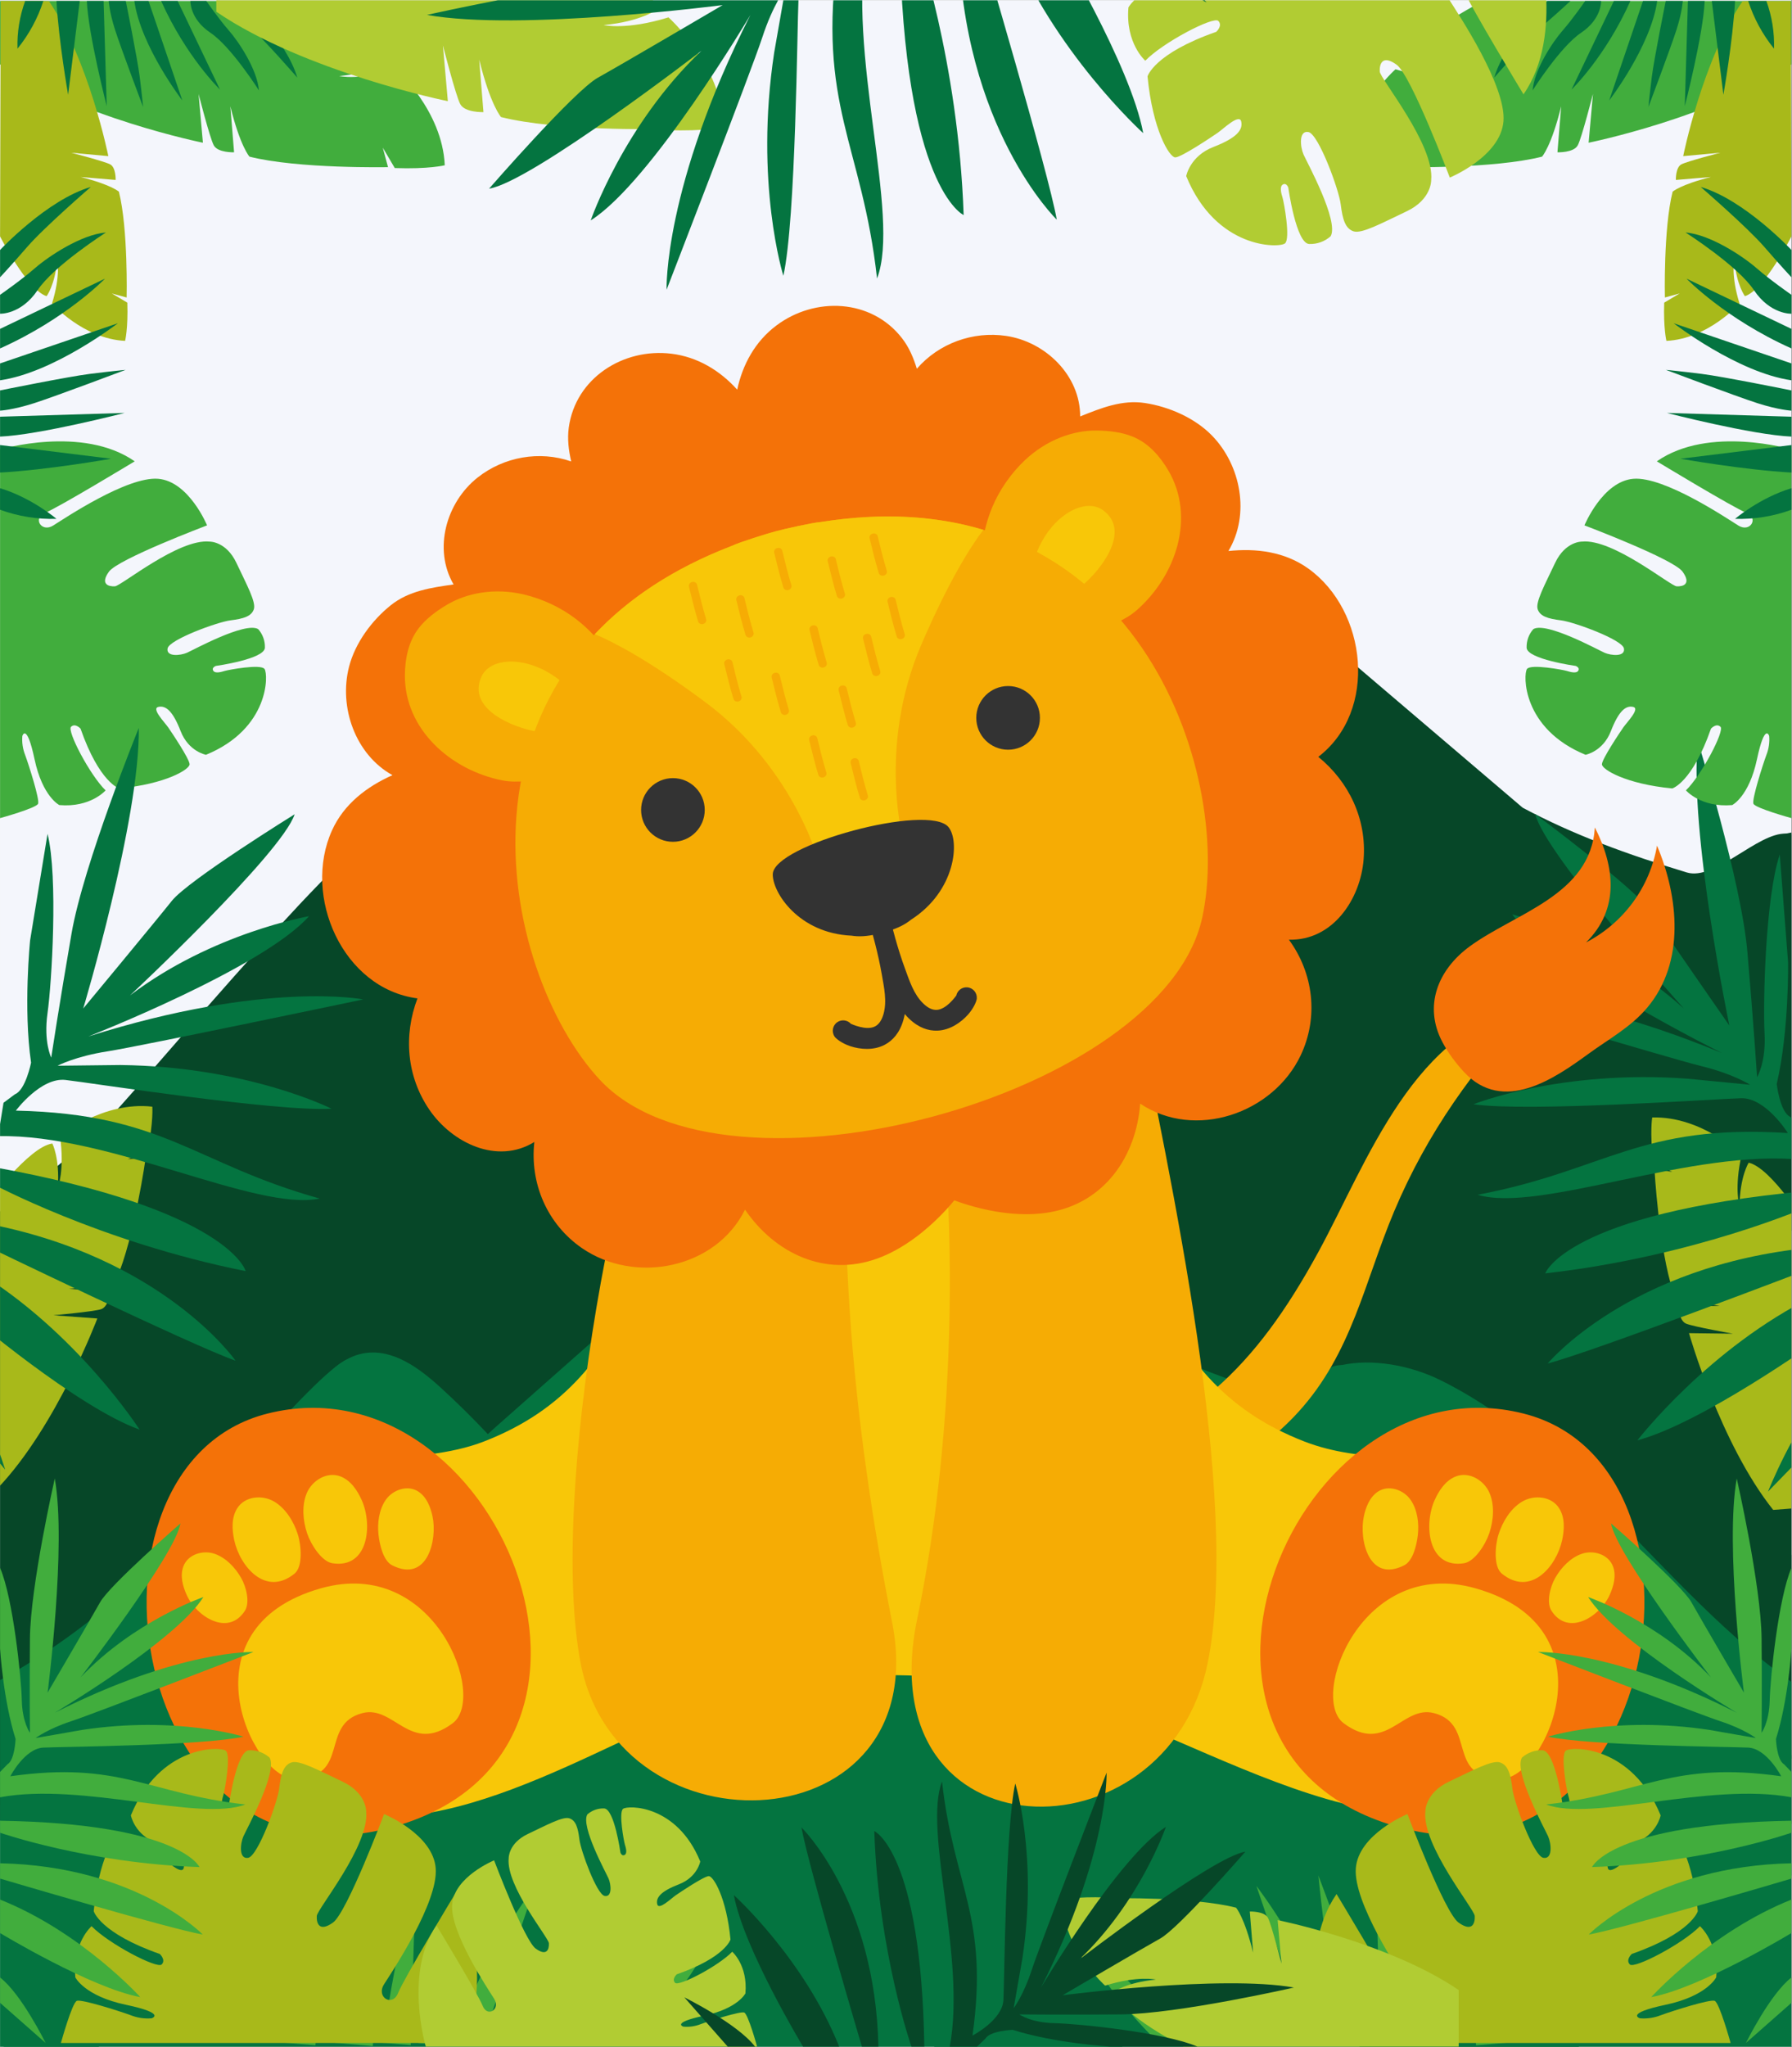
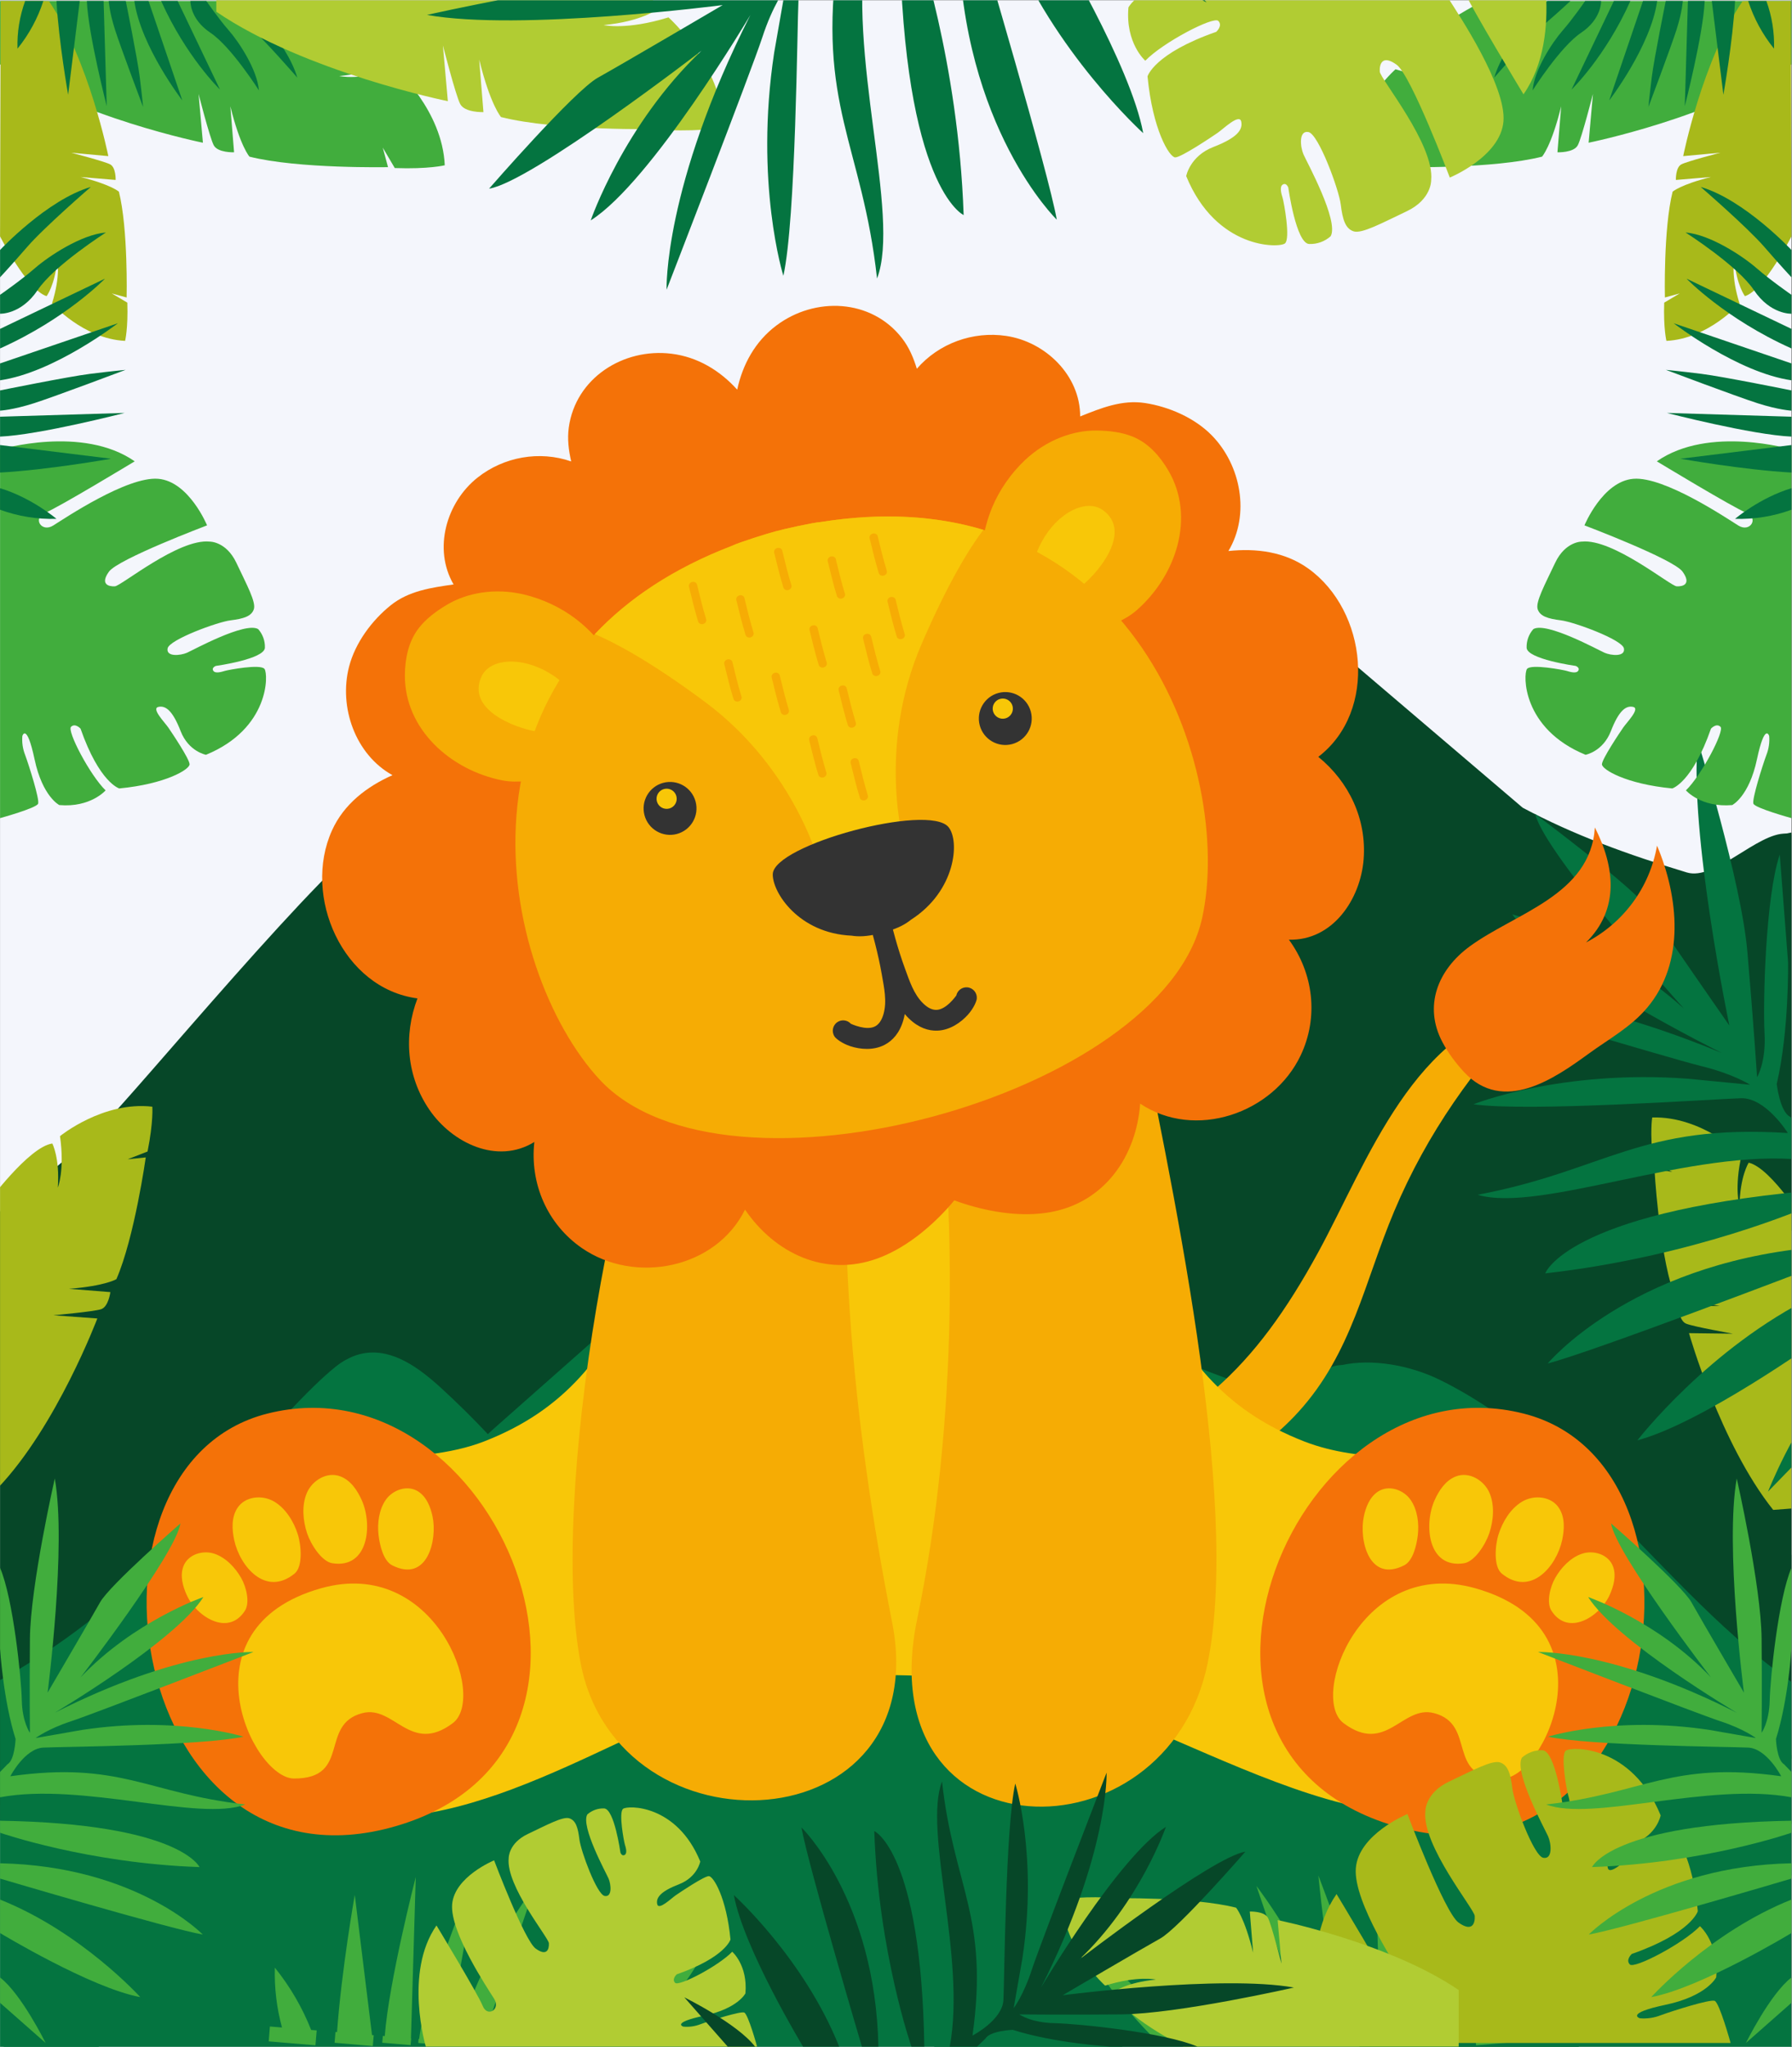
<svg xmlns="http://www.w3.org/2000/svg" height="4876" preserveAspectRatio="xMidYMid meet" version="1.0" viewBox="0 0 3203.04 3657" width="4271" zoomAndPan="magnify">
  <rect x="0" y="0" width="3203.04" height="3657" fill="#808080" stroke="none" />
  <defs>
    <clipPath id="5134a0ec00">
      <path clip-rule="nonzero" d="M 0 0.547 L 3202.043 0.547 L 3202.043 3656.449 L 0 3656.449 Z M 0 0.547" />
    </clipPath>
    <clipPath id="3936f0fb6d">
      <path clip-rule="nonzero" d="M 0 971 L 3202.043 971 L 3202.043 3259 L 0 3259 Z M 0 971" />
    </clipPath>
    <clipPath id="29f16a3d9b">
      <path clip-rule="nonzero" d="M 0 996 L 3202.043 996 L 3202.043 3262 L 0 3262 Z M 0 996" />
    </clipPath>
    <clipPath id="183622b876">
      <path clip-rule="nonzero" d="M 2951 1996 L 3202.043 1996 L 3202.043 2698 L 2951 2698 Z M 2951 1996" />
    </clipPath>
    <clipPath id="77148733f3">
      <path clip-rule="nonzero" d="M 2666.629 2735.703 L 2561.738 1360.109 L 3166.551 1313.992 L 3271.441 2689.582 Z M 2666.629 2735.703" />
    </clipPath>
    <clipPath id="27e8cfd0bf">
      <path clip-rule="nonzero" d="M 3271.805 2689.555 L 3166.914 1313.965 L 2562.102 1360.082 L 2666.992 2735.676 Z M 3271.805 2689.555" />
    </clipPath>
    <clipPath id="bc492fcc60">
      <path clip-rule="nonzero" d="M 2593 1324 L 3202.043 1324 L 3202.043 2665 L 2593 2665 Z M 2593 1324" />
    </clipPath>
    <clipPath id="38da27a171">
      <path clip-rule="nonzero" d="M 2666.629 2735.703 L 2561.738 1360.109 L 3166.551 1313.992 L 3271.441 2689.582 Z M 2666.629 2735.703" />
    </clipPath>
    <clipPath id="ccf259a34d">
      <path clip-rule="nonzero" d="M 3271.805 2689.555 L 3166.914 1313.965 L 2562.102 1360.082 L 2666.992 2735.676 Z M 3271.805 2689.555" />
    </clipPath>
    <clipPath id="e93f70ff9e">
      <path clip-rule="nonzero" d="M 0 2070 L 3202.043 2070 L 3202.043 3656.449 L 0 3656.449 Z M 0 2070" />
    </clipPath>
    <clipPath id="a73c0e3a81">
      <path clip-rule="nonzero" d="M 0 2089 L 3202.043 2089 L 3202.043 3656.449 L 0 3656.449 Z M 0 2089" />
    </clipPath>
    <clipPath id="cf8dfd2324">
      <path clip-rule="nonzero" d="M 1745.012 1225.566 L 1858.77 1225.566 L 1858.77 1339.324 L 1745.012 1339.324 Z M 1745.012 1225.566" />
    </clipPath>
    <clipPath id="61dcbc6222">
-       <path clip-rule="nonzero" d="M 1801.891 1225.566 C 1770.477 1225.566 1745.012 1251.031 1745.012 1282.445 C 1745.012 1313.859 1770.477 1339.324 1801.891 1339.324 C 1833.305 1339.324 1858.77 1313.859 1858.77 1282.445 C 1858.77 1251.031 1833.305 1225.566 1801.891 1225.566 Z M 1801.891 1225.566" />
-     </clipPath>
+       </clipPath>
    <clipPath id="c071bf0189">
      <path clip-rule="nonzero" d="M 1145.875 1390.07 L 1259.633 1390.07 L 1259.633 1503.828 L 1145.875 1503.828 Z M 1145.875 1390.07" />
    </clipPath>
    <clipPath id="49a2f8e712">
      <path clip-rule="nonzero" d="M 1202.754 1390.07 C 1171.34 1390.07 1145.875 1415.535 1145.875 1446.949 C 1145.875 1478.363 1171.34 1503.828 1202.754 1503.828 C 1234.168 1503.828 1259.633 1478.363 1259.633 1446.949 C 1259.633 1415.535 1234.168 1390.07 1202.754 1390.07 Z M 1202.754 1390.07" />
    </clipPath>
    <clipPath id="5a9ab1c334">
      <path clip-rule="nonzero" d="M 480 3350 L 1280.617 3350 L 1280.617 3655.957 L 480 3655.957 Z M 480 3350" />
    </clipPath>
    <clipPath id="459b5c6fcd">
      <path clip-rule="nonzero" d="M 1921.57 3350 L 2722 3350 L 2722 3655.957 L 1921.57 3655.957 Z M 1921.57 3350" />
    </clipPath>
    <clipPath id="6710947dda">
      <path clip-rule="nonzero" d="M 2749 2641 L 3201.93 2641 L 3201.93 3650 L 2749 3650 Z M 2749 2641" />
    </clipPath>
    <clipPath id="88e214e89e">
      <path clip-rule="nonzero" d="M 1897 3389 L 2608 3389 L 2608 3656.211 L 1897 3656.211 Z M 1897 3389" />
    </clipPath>
    <clipPath id="a048068c3d">
      <path clip-rule="nonzero" d="M 748 3228 L 1354 3228 L 1354 3656.211 L 748 3656.211 Z M 748 3228" />
    </clipPath>
    <clipPath id="d24803569d">
      <path clip-rule="nonzero" d="M 1223 3166.605 L 2313 3166.605 L 2313 3656.211 L 1223 3656.211 Z M 1223 3166.605" />
    </clipPath>
    <clipPath id="9808619ebe">
      <path clip-rule="nonzero" d="M 0.164 788 L 476 788 L 476 1462 L 0.164 1462 Z M 0.164 788" />
    </clipPath>
    <clipPath id="2cc6fe042d">
      <path clip-rule="nonzero" d="M 0.164 1 L 794.926 1 L 794.926 301 L 0.164 301 Z M 0.164 1" />
    </clipPath>
    <clipPath id="f1423b28ee">
      <path clip-rule="nonzero" d="M 0.164 1 L 228 1 L 228 609 L 0.164 609 Z M 0.164 1" />
    </clipPath>
    <clipPath id="0d433d98f5">
      <path clip-rule="nonzero" d="M 0.164 1 L 532 1 L 532 928 L 0.164 928 Z M 0.164 1" />
    </clipPath>
    <clipPath id="3b7e6839c9">
      <path clip-rule="nonzero" d="M 2726 788 L 3202.023 788 L 3202.023 1462 L 2726 1462 Z M 2726 788" />
    </clipPath>
    <clipPath id="d0e3a176a6">
      <path clip-rule="nonzero" d="M 2407.426 1 L 3202.023 1 L 3202.023 301 L 2407.426 301 Z M 2407.426 1" />
    </clipPath>
    <clipPath id="d33120abd6">
      <path clip-rule="nonzero" d="M 2974 1 L 3202.023 1 L 3202.023 609 L 2974 609 Z M 2974 1" />
    </clipPath>
    <clipPath id="60eb203358">
      <path clip-rule="nonzero" d="M 2670 1 L 3202.023 1 L 3202.023 928 L 2670 928 Z M 2670 1" />
    </clipPath>
    <clipPath id="7f40505736">
      <path clip-rule="nonzero" d="M 386 0.547 L 1295 0.547 L 1295 233 L 386 233 Z M 386 0.547" />
    </clipPath>
    <clipPath id="be38944c92">
      <path clip-rule="nonzero" d="M 1990 0.547 L 2765 0.547 L 2765 439 L 1990 439 Z M 1990 0.547" />
    </clipPath>
    <clipPath id="a05c3f7bef">
      <path clip-rule="nonzero" d="M 763 0.547 L 2157 0.547 L 2157 517.73 L 763 517.73 Z M 763 0.547" />
    </clipPath>
    <clipPath id="0c35e5bafc">
      <path clip-rule="nonzero" d="M 0 1975 L 273 1975 L 273 2658 L 0 2658 Z M 0 1975" />
    </clipPath>
    <clipPath id="484035c419">
      <path clip-rule="nonzero" d="M -104.207 2640.754 L 117.223 1279.051 L 716.668 1376.531 L 495.238 2738.23 Z M -104.207 2640.754" />
    </clipPath>
    <clipPath id="b98208f739">
      <path clip-rule="nonzero" d="M -104.207 2640.754 L 117.223 1279.051 L 716.668 1376.531 L 495.238 2738.23 Z M -104.207 2640.754" />
    </clipPath>
    <clipPath id="2e10600c3d">
      <path clip-rule="nonzero" d="M 0 1300 L 650 1300 L 650 2626 L 0 2626 Z M 0 1300" />
    </clipPath>
    <clipPath id="f8ade3d4f1">
      <path clip-rule="nonzero" d="M -104.207 2640.754 L 117.223 1279.051 L 716.668 1376.531 L 495.238 2738.23 Z M -104.207 2640.754" />
    </clipPath>
    <clipPath id="1de2083568">
-       <path clip-rule="nonzero" d="M -104.207 2640.754 L 117.223 1279.051 L 716.668 1376.531 L 495.238 2738.23 Z M -104.207 2640.754" />
-     </clipPath>
+       </clipPath>
  </defs>
  <g clip-path="url(#5134a0ec00)">
-     <path d="M 0 0.547 L 3202.289 0.547 L 3202.289 3656.453 L 0 3656.453 Z M 0 0.547" fill="#ffffff" fill-opacity="1" fill-rule="nonzero" />
    <path d="M 0 0.547 L 3202.289 0.547 L 3202.289 3656.453 L 0 3656.453 Z M 0 0.547" fill="#f4f6fc" fill-opacity="1" fill-rule="nonzero" />
  </g>
  <g clip-path="url(#3936f0fb6d)">
    <path d="M 4988.809 2581.547 C 4817.598 2493.332 4624.445 2454.074 4453.832 2364.664 C 4063.648 2160.316 3836.012 1720.723 3440.75 1526.074 C 3366.863 1489.656 3269.988 1471.742 3192.52 1489.207 C 3127.738 1503.836 3076.688 1542.941 3064.148 1616.68 C 3062.953 1623.695 3061.461 1630.711 3058.777 1637.43 C 3031.16 1708.184 2969.961 1683.105 2927.27 1656.09 C 2777.258 1560.855 2640.23 1445.023 2521.711 1312.621 C 2473.496 1258.887 2427.969 1202.164 2378.113 1150.219 L 2377.965 1150.07 C 2347.961 1118.723 2316.168 1089.02 2281.539 1062.75 C 2189.141 992.891 2067.637 949.453 1956.73 982.441 C 1942.102 986.77 1928.223 992.145 1914.938 998.562 C 1913.742 999.012 1912.547 999.609 1911.203 1000.355 C 1910.16 1000.953 1908.965 1001.547 1907.773 1002.145 C 1905.383 1003.488 1902.848 1004.684 1900.309 1006.176 C 1899.562 1006.473 1898.816 1006.922 1898.07 1007.371 C 1780.445 1073.496 1714.32 1216.793 1647.598 1340.535 C 1570.574 1483.832 1475.941 1615.785 1371.898 1740.723 C 1305.328 1820.73 1183.078 1820.879 1115.605 1741.617 C 1092.77 1714.75 1069.184 1688.328 1045.004 1662.656 C 1006.941 1622.055 967.383 1583.098 926.336 1545.629 C 872.598 1496.672 806.473 1447.562 734.824 1458.906 C 716.914 1461.742 700.492 1468.16 685.418 1477.266 C 644.52 1501.297 613.172 1544.137 589.289 1586.68 C 482.414 1778.188 457.336 2004.18 375.539 2207.781 C 256.125 2505.273 18.938 2747.535 -78.684 3052.789 C -88.684 3083.984 -97.043 3117.867 -86 3148.617 C -63.461 3211.609 -501.711 3258.328 -434.688 3257.434 L -434.242 3257.434 C 45.953 3250.867 474.352 3248.926 882.75 3249.371 L 962.16 3249.371 C 1143.074 3249.523 1320.254 3250.418 1496.688 3251.164 C 1502.062 3251.312 1507.586 3251.312 1512.957 3251.312 C 1739.547 3252.359 1964.941 3253.852 2194.965 3255.043 C 2356.473 3256.09 2520.367 3256.836 2688.594 3257.434 C 2879.656 3258.328 3076.391 3258.777 3281.633 3258.629 C 3430.305 3258.477 3583.453 3258.031 3742.125 3257.434 C 3786.906 3257.285 3831.09 3257.133 3874.375 3257.133 C 4620.266 3255.941 5137.031 3267.285 5236.891 3050.547 C 5310.48 2891.281 5144.793 2661.855 4988.809 2581.547 Z M 4988.809 2581.547" fill="#064728" fill-opacity="1" fill-rule="nonzero" />
  </g>
  <g clip-path="url(#29f16a3d9b)">
    <path d="M 261.645 2566.621 C 365.836 2499.898 860.656 1384.719 685.418 1477.266 C 684.672 1477.562 683.926 1478.012 683.027 1478.461 C 586.305 1533.836 242.242 1953.133 181.789 2011.344 C 58.941 2129.715 -81.223 2230.172 -232.879 2308.238 C -343.785 2365.559 -462.75 2412.129 -556.043 2494.973 C -635.902 2565.578 -692.027 2658.422 -756.957 2742.906 C -849.504 2863.516 -961.605 2968.898 -1087.586 3053.832 C -1111.77 3070.25 -1138.188 3088.016 -1146.844 3115.926 C -1166.996 3181.605 -1079.527 3225.191 -1011.609 3235.34 C -820.695 3264 -627.84 3266.09 -434.688 3257.434 L -434.242 3257.434 C -303.332 3251.613 -172.277 3240.715 -41.816 3229.969 C -3.902 3226.832 35.953 3222.953 67.746 3201.758 C 95.359 3183.246 113.273 3153.691 130.289 3125.184 C 222.539 2970.691 314.637 2816.348 406.883 2661.855 C 424.348 2632.598 442.41 2597.52 429.273 2566.023 C 404.793 2506.766 315.68 2531.992 261.645 2566.621 Z M 3858.852 2510.348 C 3844.371 2412.129 3779.141 2316.152 3703.91 2245.844 C 3595.395 2144.344 3460.902 2066.125 3381.641 1940.293 C 3319.547 1841.629 3306.859 1564.438 3212.523 1495.773 C 3206.402 1491.297 3199.832 1489.355 3192.52 1489.207 C 3141.77 1487.117 3065.641 1573.84 3015.191 1558.617 C 2908.762 1526.375 2813.68 1491.895 2721.73 1442.934 L 2378.113 1150.219 L 2795.316 1651.461 C 2877.414 1764.008 2959.363 1876.406 3041.312 1988.957 C 3141.621 2126.73 3243.719 2266.297 3377.312 2372.125 C 3471.055 2446.164 3577.781 2501.691 3683.762 2556.918 L 3747.648 2590.059 C 3803.473 2619.016 3868.105 2572.441 3858.852 2510.348 Z M 2090.027 2354.961 C 2082.414 2260.176 2049.277 2167.48 1995.094 2089.113 C 1937.477 2005.973 1856.273 1938.055 1816.418 1845.062 C 1790.445 1784.609 1784.027 1717.734 1781.641 1652.059 C 1776.863 1525.328 2005.988 962.59 1914.938 998.562 C 1913.742 999.012 1912.547 999.609 1911.203 1000.355 C 1910.16 1000.953 1908.965 1001.547 1907.77 1002.145 C 1905.383 1003.488 1902.844 1004.684 1900.309 1006.176 C 1899.562 1006.477 1898.816 1006.922 1898.07 1007.371 C 1781.789 1069.316 1569.828 1197.984 1494.746 1264.559 C 1350.852 1391.586 1207.109 1518.762 1063.215 1645.938 C 1057.094 1651.312 1050.824 1656.836 1045.004 1662.656 C 1035.004 1672.359 1025.898 1682.809 1019.328 1695.047 C 979.176 1769.68 1049.035 1852.375 1085.902 1928.801 C 1120.684 2000.746 1126.055 2082.844 1145.91 2160.164 C 1191.285 2336.75 1309.953 2484.078 1425.336 2625.137 C 1459.371 2666.633 1511.766 2712.605 1559.379 2687.828 C 1590.727 2671.559 1600.727 2632.148 1605.355 2597.223 C 1622.52 2464.375 1606.25 2327.496 1558.484 2202.41 C 1548.93 2177.629 1539.527 2145.984 1558.633 2127.328 C 1582.965 2103.742 1622.52 2128.074 1645.957 2152.555 C 1708.199 2217.484 1764.773 2287.938 1814.926 2362.723 C 1843.137 2405.113 1870.605 2450.043 1912.398 2479.152 C 1954.195 2508.109 2015.691 2516.469 2054.203 2483.18 C 2088.98 2453.027 2093.758 2400.934 2090.027 2354.961 Z M 3966.922 2419.742 C 3940.203 2387.801 3913.633 2340.629 3939.754 2308.238 C 3963.039 2279.578 4008.566 2288.387 4042.75 2302.715 C 4124.695 2336.898 4199.18 2386.305 4273.219 2435.414 C 4359.047 2492.438 4445.027 2549.457 4530.855 2606.477 C 4586.832 2643.645 4731.77 2704.395 4764.309 2762.012 C 4808.047 2839.336 4774.312 2846.199 4682.512 2859.785 C 4369.945 2905.758 4145.445 2632.598 3966.922 2419.742 Z M 2331.395 2184.047 C 2440.957 2135.984 2679.637 2488.703 2751.434 2567.367 C 2824.277 2647.078 2901 2734.996 2911 2842.617 C 2912.195 2854.707 2911.895 2868.145 2903.535 2876.949 C 2896.371 2884.562 2885.176 2886.504 2874.727 2887.25 C 2779.195 2893.816 2691.426 2831.574 2630.078 2757.984 C 2568.582 2684.395 2524.098 2597.668 2459.766 2526.766 C 2404.832 2466.016 2134.211 2270.625 2331.395 2184.047 Z M 3874.375 3257.137 C 3831.086 3257.137 3786.902 3257.285 3742.125 3257.434 C 3583.453 3258.031 3430.305 3258.477 3281.633 3258.629 C 3232.375 3204.145 3198.191 3134.137 3162.816 3071.297 C 3129.082 3011.738 3091.914 2953.078 3061.312 2891.727 C 3057.133 2883.367 2977.574 2731.863 3056.238 2721.711 C 3219.688 2700.516 3279.691 2923.82 3412.988 3016.965 C 3553 3114.883 3730.031 3149.961 3867.359 3251.461 C 3869.746 3253.254 3872.137 3255.047 3874.375 3257.137 Z M 2688.59 3257.434 C 2520.367 3256.836 2356.469 3256.09 2194.961 3255.047 C 2186.754 3239.969 2178.84 3224.594 2171.379 3209.219 C 2147.645 3160.41 2126.598 3108.164 2128.688 3054.129 C 2129.137 3043.086 2131.375 3030.844 2140.48 3024.727 C 2162.125 3010.395 2186.602 3046.219 2212.277 3043.684 C 2229.293 3041.891 2240.191 3022.934 2239.594 3005.77 C 2238.996 2988.75 2230.34 2973.078 2222.578 2957.852 C 2180.781 2874.859 2163.316 2779.777 2172.871 2687.527 C 2173.914 2677.082 2175.559 2666.332 2181.527 2657.824 C 2192.723 2642.152 2215.414 2639.613 2234.07 2644.539 C 2287.062 2658.422 2315.871 2713.801 2340.648 2762.762 C 2432.148 2943.074 2554.699 3105.328 2688.59 3257.434 Z M 2400.355 1940.445 C 2380.652 1910.293 2361.547 1869.094 2383.938 1840.883 C 2442.598 1870.586 2479.316 1929.695 2518.723 1982.238 C 2589.777 2076.875 2678.293 2158.375 2778.449 2221.215 C 2806.363 2238.828 2835.918 2255.398 2856.965 2280.922 C 2890.254 2321.523 2894.582 2374.215 2912.641 2421.535 C 2924.883 2453.625 3001.16 2514.527 3002.949 2534.379 C 3007.875 2588.414 2888.91 2545.574 2862.191 2526.766 C 2770.09 2462.582 2692.473 2339.137 2623.363 2251.219 C 2544.547 2151.059 2470.062 2047.32 2400.355 1940.445 Z M 2400.355 1940.445" fill="#064728" fill-opacity="1" fill-rule="nonzero" />
  </g>
  <g clip-path="url(#183622b876)">
    <g clip-path="url(#77148733f3)">
      <g clip-path="url(#27e8cfd0bf)">
        <path d="M 3169.535 2697.355 L 3271.102 2689.609 L 3233.375 2194.816 C 3233.375 2194.816 3167.309 2086.367 3125.746 2077.078 C 3125.746 2077.078 3110.148 2101.137 3109.254 2154.664 C 3109.254 2154.664 3099.359 2123.027 3113.176 2062.77 C 3113.176 2062.77 3041.703 1993.539 2953.25 1996.316 C 2953.25 1996.316 2948.809 2022.547 2954.934 2076.852 L 2989.098 2093.637 L 2957.219 2087.609 C 2957.219 2087.609 2965.168 2231.906 2990.988 2308.648 C 2990.988 2308.648 3008.48 2322.215 3074.043 2333.152 L 2999.816 2332.707 C 2999.816 2332.707 3000.852 2359.102 3013.723 2364.559 C 3026.598 2370.02 3097.75 2382.578 3097.75 2382.578 L 3019.023 2381.59 C 3019.023 2381.59 3074.855 2578.844 3169.535 2697.355 Z M 3169.535 2697.355" fill="#a8b91a" fill-opacity="1" fill-rule="evenodd" />
      </g>
    </g>
  </g>
  <g clip-path="url(#bc492fcc60)">
    <g clip-path="url(#38da27a171)">
      <g clip-path="url(#ccf259a34d)">
        <path d="M 3160.234 2664.691 L 3261.281 2560.781 L 3256.688 2500.586 C 3208.977 2543.152 3160.234 2664.691 3160.234 2664.691 Z M 3242.289 2315.348 L 3248.445 2394.871 C 3248.445 2394.871 3042.184 2542.406 2926.82 2573.035 C 2926.82 2573.035 3054.41 2407.652 3242.289 2315.348 Z M 3235.703 2228.957 L 3238.48 2265.383 C 3238.48 2265.383 2844.977 2415.836 2766.527 2435.711 C 2766.469 2435.715 2911.723 2260.926 3235.609 2228.965 Z M 3227.996 2127.871 L 3230.16 2156.285 C 3230.16 2156.285 3027.387 2245.023 2762.074 2274.781 C 2761.891 2274.793 2800.359 2167.871 3227.781 2127.891 Z M 3195.648 2024.027 C 3195.648 2024.027 3156.383 1960.734 3111.988 1961.922 C 3067.594 1963.109 2732.055 1986.801 2633.77 1972.742 C 2633.77 1972.742 2788.934 1910.289 3016.602 1927.031 L 3128.258 1937.844 C 3128.258 1937.844 3098.172 1918.461 3041.211 1904.578 C 2984.246 1890.691 2593.926 1773.383 2593.926 1773.383 C 2593.926 1773.383 2769.527 1753.887 3077.922 1881.137 C 3077.922 1881.137 2777.113 1732.852 2703.102 1633.527 C 2703.102 1633.527 2872.27 1677.445 3009.922 1801.75 C 3009.922 1801.75 2761.129 1526.055 2744.176 1454.285 C 2744.176 1454.285 2923.66 1587.855 2949.695 1626.965 C 2975.73 1666.078 3091.188 1832.07 3091.188 1832.07 C 3091.188 1832.07 3018.754 1485.559 3034.852 1324.312 C 3034.852 1324.312 3112.512 1574.371 3123.406 1700.43 C 3134.301 1826.492 3140.723 1924.316 3140.723 1924.316 C 3140.723 1924.316 3157.02 1897.82 3154.07 1845.531 C 3151.125 1793.242 3155.586 1601.895 3181.266 1526.66 L 3196.125 1718.762 C 3196.125 1718.762 3198.184 1841.008 3175.84 1936.414 C 3175.84 1936.414 3181.473 1986.242 3199.824 1995.102 L 3218.82 2011.969 L 3223.414 2072.195 C 3025.469 2050.895 2753.203 2167.68 2641.242 2134.418 C 2871.023 2090.762 2930.438 2007.43 3195.316 2024.051 Z M 3195.648 2024.027" fill="#047440" fill-opacity="1" fill-rule="evenodd" />
      </g>
    </g>
  </g>
  <g clip-path="url(#e93f70ff9e)">
    <path d="M 3673.211 3214.73 C 3551.602 3152.07 3414.406 3124.188 3293.223 3060.68 C 3016.078 2915.535 2854.391 2603.293 2573.641 2465.039 C 2521.16 2439.172 2452.352 2426.449 2397.324 2438.852 C 2351.312 2449.242 2315.051 2477.02 2306.145 2529.398 C 2305.297 2534.379 2304.238 2539.363 2302.328 2544.133 C 2282.715 2594.391 2239.246 2576.578 2208.922 2557.387 C 2102.367 2489.742 2005.039 2407.469 1920.855 2313.426 C 1886.609 2275.258 1854.273 2234.969 1818.863 2198.074 L 1818.758 2197.969 C 1797.445 2175.703 1774.863 2154.605 1750.266 2135.945 C 1684.637 2086.324 1598.332 2055.473 1519.559 2078.902 C 1509.168 2081.977 1499.309 2085.797 1489.871 2090.355 C 1489.023 2090.672 1488.176 2091.098 1487.223 2091.625 C 1486.48 2092.051 1485.633 2092.473 1484.781 2092.898 C 1483.086 2093.852 1481.285 2094.699 1479.48 2095.762 C 1478.953 2095.973 1478.422 2096.293 1477.891 2096.609 C 1394.344 2143.578 1347.379 2245.359 1299.984 2333.254 C 1245.277 2435.035 1178.059 2528.762 1104.16 2617.5 C 1056.875 2674.332 970.039 2674.438 922.117 2618.137 C 905.895 2599.055 889.145 2580.289 871.969 2562.051 C 844.934 2533.215 816.836 2505.543 787.68 2478.93 C 749.512 2444.152 702.543 2409.273 651.652 2417.328 C 638.93 2419.344 627.266 2423.902 616.559 2430.371 C 587.508 2447.441 565.242 2477.871 548.281 2508.086 C 472.367 2644.113 454.555 2804.633 396.453 2949.25 C 311.637 3160.555 143.164 3332.629 73.824 3549.445 C 66.723 3571.605 60.785 3595.672 68.629 3617.512 C 84.641 3662.254 -226.645 3695.441 -179.039 3694.805 L -178.723 3694.805 C 162.355 3690.141 466.641 3688.762 756.723 3689.078 L 813.125 3689.078 C 941.625 3689.184 1067.477 3689.82 1192.797 3690.352 C 1196.613 3690.457 1200.535 3690.457 1204.352 3690.457 C 1365.297 3691.199 1525.391 3692.258 1688.773 3693.109 C 1803.488 3693.852 1919.902 3694.379 2039.391 3694.805 C 2175.102 3695.441 2314.84 3695.758 2460.621 3695.652 C 2566.223 3695.547 2675 3695.23 2787.703 3694.805 C 2819.512 3694.699 2850.895 3694.594 2881.641 3694.594 C 3411.438 3693.742 3778.492 3701.801 3849.422 3547.855 C 3901.691 3434.73 3784.004 3271.773 3673.211 3214.73 Z M 3673.211 3214.73" fill="#047440" fill-opacity="1" fill-rule="nonzero" />
  </g>
  <g clip-path="url(#a73c0e3a81)">
    <path d="M 315.559 3204.129 C 389.562 3156.734 741.031 2364.637 616.559 2430.371 C 616.027 2430.582 615.496 2430.902 614.863 2431.219 C 546.16 2470.555 301.773 2768.371 258.836 2809.723 C 171.578 2893.797 72.023 2965.152 -35.695 3020.602 C -114.473 3061.316 -198.973 3094.395 -265.238 3153.238 C -321.961 3203.387 -361.824 3269.332 -407.945 3329.344 C -473.68 3415.008 -553.301 3489.863 -642.785 3550.188 C -659.961 3561.852 -678.727 3574.469 -684.879 3594.293 C -699.191 3640.945 -637.062 3671.902 -588.82 3679.113 C -453.215 3699.469 -316.234 3700.953 -179.039 3694.805 L -178.723 3694.805 C -85.738 3690.668 7.348 3682.93 100.012 3675.297 C 126.941 3673.07 155.25 3670.312 177.832 3655.258 C 197.449 3642.109 210.172 3621.117 222.258 3600.867 C 287.781 3491.133 353.195 3381.504 418.719 3271.77 C 431.125 3250.992 443.953 3226.074 434.621 3203.703 C 417.234 3161.613 353.938 3179.531 315.559 3204.129 Z M 2870.613 3164.156 C 2860.328 3094.395 2813.996 3026.223 2760.562 2976.285 C 2683.48 2904.188 2587.957 2848.633 2531.656 2759.254 C 2487.551 2689.172 2478.539 2492.289 2411.531 2443.52 C 2407.188 2440.336 2402.52 2438.957 2397.324 2438.852 C 2361.277 2437.367 2307.207 2498.969 2271.371 2488.152 C 2195.773 2465.254 2128.238 2440.762 2062.93 2405.984 L 1818.863 2198.074 L 2115.199 2554.102 C 2173.512 2634.043 2231.719 2713.879 2289.926 2793.82 C 2361.172 2891.68 2433.691 2990.809 2528.582 3065.98 C 2595.164 3118.566 2670.973 3158.008 2746.25 3197.238 L 2791.625 3220.773 C 2831.277 3241.344 2877.188 3208.262 2870.613 3164.156 Z M 1614.238 3053.789 C 1608.832 2986.461 1585.293 2920.621 1546.805 2864.961 C 1505.883 2805.906 1448.203 2757.664 1419.898 2691.613 C 1401.449 2648.672 1396.891 2601.176 1395.191 2554.523 C 1391.801 2464.512 1554.547 2064.801 1489.871 2090.355 C 1489.023 2090.672 1488.176 2091.098 1487.223 2091.625 C 1486.48 2092.051 1485.633 2092.473 1484.781 2092.898 C 1483.086 2093.852 1481.285 2094.699 1479.48 2095.762 C 1478.953 2095.973 1478.422 2096.293 1477.891 2096.609 C 1395.301 2140.609 1244.746 2232 1191.418 2279.289 C 1089.211 2369.512 987.109 2459.844 884.902 2550.176 C 880.555 2553.992 876.102 2557.918 871.969 2562.051 C 864.863 2568.941 858.398 2576.363 853.73 2585.059 C 825.211 2638.07 874.832 2696.809 901.02 2751.09 C 925.723 2802.195 929.539 2860.508 943.641 2915.426 C 975.871 3040.852 1060.16 3145.496 1142.117 3245.691 C 1166.289 3275.164 1203.504 3307.82 1237.324 3290.219 C 1259.59 3278.664 1266.691 3250.672 1269.98 3225.863 C 1282.172 3131.504 1270.617 3034.281 1236.688 2945.434 C 1229.902 2927.832 1223.223 2905.355 1236.793 2892.102 C 1254.078 2875.352 1282.172 2892.633 1298.816 2910.02 C 1343.031 2956.141 1383.211 3006.184 1418.836 3059.301 C 1438.875 3089.41 1458.383 3121.324 1488.07 3142 C 1517.758 3162.566 1561.438 3168.504 1588.793 3144.863 C 1613.496 3123.445 1616.887 3086.441 1614.238 3053.789 Z M 2947.375 3099.801 C 2928.395 3077.113 2909.523 3043.609 2928.078 3020.602 C 2944.617 3000.246 2976.953 3006.5 3001.234 3016.68 C 3059.441 3040.957 3112.348 3076.051 3164.934 3110.934 C 3225.898 3151.434 3286.965 3191.938 3347.93 3232.438 C 3387.688 3258.836 3490.637 3301.988 3513.75 3342.914 C 3544.816 3397.832 3520.855 3402.711 3455.648 3412.359 C 3233.637 3445.012 3074.18 3250.992 2947.375 3099.801 Z M 1785.676 2932.391 C 1863.5 2898.25 2033.031 3148.785 2084.027 3204.66 C 2135.766 3261.273 2190.262 3323.723 2197.367 3400.164 C 2198.215 3408.754 2198 3418.297 2192.062 3424.551 C 2186.977 3429.957 2179.023 3431.336 2171.602 3431.867 C 2103.746 3436.531 2041.406 3392.32 1997.828 3340.051 C 1954.148 3287.781 1922.555 3226.18 1876.855 3175.82 C 1837.84 3132.668 1645.621 2993.883 1785.676 2932.391 Z M 2881.641 3694.594 C 2850.895 3694.594 2819.512 3694.699 2787.703 3694.805 C 2675 3695.23 2566.219 3695.547 2460.621 3695.652 C 2425.633 3656.953 2401.355 3607.23 2376.227 3562.594 C 2352.266 3520.289 2325.867 3478.621 2304.133 3435.047 C 2301.164 3429.109 2244.652 3321.496 2300.527 3314.285 C 2416.621 3299.23 2459.242 3457.844 2553.922 3524 C 2653.371 3593.551 2779.113 3618.469 2876.656 3690.562 C 2878.352 3691.836 2880.051 3693.109 2881.641 3694.594 Z M 2039.391 3694.805 C 1919.902 3694.379 1803.488 3693.852 1688.773 3693.109 C 1682.941 3682.398 1677.32 3671.48 1672.02 3660.559 C 1655.164 3625.891 1640.215 3588.781 1641.699 3550.402 C 1642.016 3542.555 1643.605 3533.859 1650.074 3529.516 C 1665.445 3519.336 1682.836 3544.781 1701.07 3542.98 C 1713.156 3541.707 1720.898 3528.242 1720.473 3516.051 C 1720.047 3503.961 1713.898 3492.832 1708.387 3482.016 C 1678.699 3423.066 1666.293 3355.531 1673.082 3290.008 C 1673.824 3282.586 1674.988 3274.953 1679.23 3268.91 C 1687.18 3257.777 1703.297 3255.973 1716.551 3259.473 C 1754.188 3269.332 1774.652 3308.668 1792.25 3343.441 C 1857.242 3471.52 1944.289 3586.766 2039.391 3694.805 Z M 1834.66 2759.359 C 1820.664 2737.945 1807.094 2708.684 1822.996 2688.645 C 1864.664 2709.742 1890.746 2751.727 1918.734 2789.047 C 1969.203 2856.266 2032.074 2914.156 2103.215 2958.789 C 2123.043 2971.301 2144.035 2983.07 2158.984 3001.199 C 2182.629 3030.039 2185.703 3067.465 2198.531 3101.074 C 2207.227 3123.867 2261.402 3167.125 2262.676 3181.227 C 2266.176 3219.609 2181.676 3189.18 2162.695 3175.82 C 2097.281 3130.23 2042.148 3042.551 1993.059 2980.102 C 1937.078 2908.961 1884.172 2835.273 1834.66 2759.359 Z M 1834.66 2759.359" fill="#047440" fill-opacity="1" fill-rule="nonzero" />
  </g>
  <path d="M 1896.801 2622.629 C 2126.789 2557.359 2243.773 2443.078 2356.207 2237.172 C 2444.379 2075.652 2528.359 1831.938 2738.105 1797.969 C 2634.316 1908.23 2551.371 2023.227 2492.113 2163.723 C 2438.762 2290.238 2416.707 2417.008 2320.812 2522.359 C 2239.504 2611.711 2130.523 2659.371 2018.586 2699.707 C 1973.023 2679.148 1928.102 2661.504 1896.801 2622.629 Z M 1896.801 2622.629" fill="#f6ac04" fill-opacity="1" fill-rule="evenodd" />
  <path d="M 2616.633 1914.887 C 2601.762 1898.613 2588.82 1881.473 2578.41 1861.965 C 2544.086 1797.387 2569.891 1732.684 2626.672 1690.949 C 2708.363 1630.945 2843.184 1599.438 2850.75 1478.164 C 2886.613 1548.672 2895.137 1624.328 2834.977 1683.633 C 2901.973 1648.707 2948.715 1585.57 2961.883 1510.707 C 3000.449 1602.262 3012.699 1719.234 2944.117 1800.41 C 2914.895 1835.062 2875.793 1856.012 2839.676 1882.344 C 2779.348 1926.258 2687.117 1990.844 2616.633 1914.887 Z M 2616.633 1914.887" fill="#f47208" fill-opacity="1" fill-rule="evenodd" />
  <path d="M 1598.191 1695.477 C 1614.266 1691.188 1630.918 1688.133 1648.145 1686.348 C 1903.031 1660.277 2018.75 2081.238 2047.586 2285.078 C 2114.508 2421.02 2183.902 2517.93 2331.629 2575.199 C 2535.641 2654.332 2801.648 2512.57 2841.402 2856.156 C 2857.074 2991.781 2804.039 3104.82 2747.176 3159.902 C 2513.863 3385.867 2114.16 3072.328 1851.582 3019.09 C 1799.469 3008.52 1746.664 3000.309 1693.602 2995.93 C 1663.961 2994.895 1632.242 2992.906 1598.191 2992.5 C 1564.141 2992.906 1532.426 2994.895 1502.781 2995.93 C 1449.719 3000.309 1396.945 3008.52 1344.832 3019.09 C 1158.648 3056.828 875.43 3275.418 630.441 3243.301 C 530.816 3230.25 351.18 2654.996 447.094 2629.242 C 577.477 2594.238 747.215 2620.801 864.754 2575.199 C 1012.48 2517.93 1081.879 2421.02 1148.797 2285.078 C 1177.633 2081.238 1293.352 1660.277 1548.27 1686.348 C 1565.469 1688.133 1582.117 1691.188 1598.191 1695.477 Z M 1598.191 1695.477" fill="#f8c708" fill-opacity="1" fill-rule="evenodd" />
  <path d="M 2723.301 2525.227 C 3092.672 2618.23 2970.441 3401.445 2493.145 3262.047 C 2025.801 3125.535 2314.688 2422.371 2723.301 2525.227 Z M 2723.301 2525.227" fill="#f47208" fill-opacity="1" fill-rule="evenodd" />
  <path d="M 477.98 2525.266 C 108.605 2618.266 230.828 3401.488 708.129 3262.098 C 1175.48 3125.586 886.598 2422.414 477.98 2525.266 Z M 477.98 2525.266" fill="#f47208" fill-opacity="1" fill-rule="evenodd" />
  <path d="M 2401.531 3078.25 C 2339.926 3032.012 2433.684 2779.902 2637.137 2837.344 C 2888.004 2908.16 2760.098 3177.203 2685.332 3177.238 C 2582.539 3177.273 2640.977 3080.457 2562.977 3060.324 C 2506.316 3045.707 2477.504 3135.23 2401.531 3078.25 Z M 2773.188 2877.535 C 2763.797 2862.883 2770.625 2835.031 2779.91 2818.812 C 2790.367 2800.496 2807.121 2782.641 2827.535 2775.703 C 2848.273 2768.66 2875.199 2776.664 2883.238 2798.395 C 2889.355 2815.043 2884.34 2833.469 2877.367 2849.012 C 2859.941 2887.922 2803.172 2924.133 2773.188 2877.535 Z M 2684.48 2811.199 C 2669.363 2798.965 2672.277 2760.801 2678.645 2740.883 C 2685.797 2718.402 2699.988 2694.926 2720.688 2682.586 C 2741.711 2670.027 2773.047 2672.484 2786.918 2694.43 C 2797.516 2711.184 2796.309 2732.523 2792.324 2751.125 C 2782.363 2797.793 2736.375 2853.277 2684.48 2811.199 Z M 2509.945 2796.332 C 2525.488 2788.473 2532.211 2760.73 2534.309 2742.199 C 2536.656 2721.246 2533.668 2696.918 2521.289 2679.242 C 2508.734 2661.352 2482.234 2651.926 2462.922 2664.73 C 2448.16 2674.547 2441.332 2692.367 2437.773 2709.012 C 2428.883 2750.734 2446.879 2828.273 2509.945 2796.332 Z M 2616.828 2792.633 C 2636.035 2789.648 2655.418 2758.844 2662.035 2739.031 C 2669.504 2716.66 2671.922 2689.344 2662.496 2667.148 C 2652.93 2644.633 2626.184 2628.129 2602.066 2637.625 C 2583.605 2644.918 2571.977 2662.844 2564.223 2680.203 C 2544.73 2723.773 2552.094 2802.734 2616.828 2792.633 Z M 2616.828 2792.633" fill="#f8c708" fill-opacity="1" fill-rule="evenodd" />
  <path d="M 809.316 3078.25 C 870.922 3032.012 777.164 2779.902 573.711 2837.344 C 322.844 2908.16 450.75 3177.203 525.516 3177.238 C 628.309 3177.273 569.867 3080.457 647.871 3060.324 C 704.531 3045.707 733.34 3135.23 809.316 3078.25 Z M 437.66 2877.535 C 447.051 2862.883 440.219 2835.031 430.938 2818.812 C 420.48 2800.496 403.727 2782.641 383.309 2775.703 C 362.574 2768.66 335.648 2776.664 327.609 2798.395 C 321.492 2815.043 326.508 2833.469 333.48 2849.012 C 350.906 2887.922 407.676 2924.133 437.66 2877.535 Z M 526.367 2811.199 C 541.484 2798.965 538.566 2760.801 532.199 2740.883 C 525.051 2718.402 510.859 2694.926 490.156 2682.586 C 469.137 2670.027 437.801 2672.484 423.93 2694.43 C 413.332 2711.184 414.539 2732.523 418.523 2751.125 C 428.484 2797.793 474.473 2853.277 526.367 2811.199 Z M 700.902 2796.332 C 685.359 2788.473 678.637 2760.73 676.539 2742.199 C 674.191 2721.246 677.18 2696.918 689.559 2679.242 C 702.113 2661.352 728.609 2651.926 747.926 2664.73 C 762.688 2674.547 769.516 2692.367 773.07 2709.012 C 781.965 2750.734 763.965 2828.273 700.902 2796.332 Z M 594.02 2792.633 C 574.812 2789.648 555.426 2758.844 548.812 2739.031 C 541.344 2716.66 538.922 2689.344 548.348 2667.148 C 557.918 2644.633 584.664 2628.129 608.781 2637.625 C 627.242 2644.918 638.871 2662.844 646.625 2680.203 C 666.117 2723.773 658.754 2802.734 594.02 2792.633 Z M 594.02 2792.633" fill="#f8c708" fill-opacity="1" fill-rule="evenodd" />
  <path d="M 2024.273 1767.555 C 1918.578 1733.965 1756.363 1752.922 1659.141 1799.184 C 1715.398 2135.078 1711.336 2546.508 1639.348 2892.539 C 1550.363 3320.215 2085.805 3329.434 2158.629 2971.012 C 2218.289 2677.293 2093.062 2107.02 2024.273 1767.555 Z M 1242.672 1733.188 C 1348.363 1699.598 1440.031 1752.922 1537.254 1799.184 C 1480.992 2135.078 1525.617 2550.426 1594.41 2897.121 C 1673.281 3294.809 1105.461 3322.316 1037.762 2971.012 C 981.07 2676.688 1101.484 1984.359 1242.672 1733.188 Z M 1242.672 1733.188" fill="#f6ac04" fill-opacity="1" fill-rule="evenodd" />
  <path d="M 1317.676 696.113 C 1327.273 651.25 1349.582 610.152 1387.555 581.582 C 1456.441 529.75 1557.32 533.477 1612.262 604.18 C 1624.906 620.402 1632.812 639.238 1638.777 658.758 C 1677.934 613.441 1738.883 591.324 1798.238 600.059 C 1868.625 610.418 1930.93 670.578 1930.727 743.953 C 1968.055 728.957 2005.637 713.73 2046.629 719.992 C 2089.551 726.566 2135.262 746.484 2165.871 777.633 C 2218.262 830.91 2234.836 919.242 2195.691 984.379 C 2245.75 979.055 2296.707 985.703 2338.527 1015.684 C 2443.531 1090.898 2463.434 1270.09 2356.395 1352.059 C 2411.438 1396.824 2442.965 1463.387 2437.414 1535.043 C 2431.906 1606.504 2381.965 1680.891 2303.797 1678.648 C 2347.875 1738.738 2357.227 1817.148 2324.918 1885.266 C 2275.555 1989.324 2136.059 2037.039 2038.008 1971.605 C 2030.953 2065.508 1974.754 2148.184 1876.762 2165.547 C 1827.176 2174.336 1772.258 2165.812 1724.691 2150.855 C 1718.207 2148.836 1711.906 2146.648 1705.746 2144.309 C 1701.586 2149.414 1697.223 2154.461 1692.656 2159.441 C 1658.945 2196.18 1615.605 2231.031 1568.309 2248.203 C 1474.723 2282.176 1384.715 2238.676 1331.652 2160.887 C 1279.457 2266.582 1134.836 2295 1040.012 2229.578 C 977.973 2186.742 946.863 2114.164 955.031 2040.074 C 888.457 2081.102 807.969 2041.664 767.465 1982.535 C 726.832 1923.258 720.891 1849.836 746.133 1783.559 C 612.449 1766.094 540.082 1600.961 593.41 1483.32 C 614.676 1436.434 655.484 1405.195 701.453 1384.789 C 634.98 1347.953 605.164 1263.168 623.898 1190.832 C 634.828 1148.551 664.457 1108.445 698.34 1081.289 C 730.707 1055.371 770.871 1049.766 810.691 1044.086 C 773.828 980.645 797.699 897.391 853.48 853.223 C 900.555 815.969 964.355 804.656 1020.922 824.324 C 1016.332 804.438 1013.801 784.156 1016.594 763.797 C 1028.824 675.098 1114.316 621.426 1199.895 631.871 C 1247.066 637.625 1286.938 662.059 1317.676 696.113 Z M 1317.676 696.113" fill="#f47208" fill-opacity="1" fill-rule="evenodd" />
  <path d="M 1753.992 1036.707 C 1750.949 992.074 1756.195 947.711 1773.512 906.152 C 1786.562 874.848 1807.379 845.23 1832.016 822.012 C 1850.781 804.359 1873.035 790.023 1897.129 780.855 C 1917.449 773.129 1938.785 768.812 1960.605 769.113 C 1982.125 769.414 2005.137 771.914 2025.145 780.211 C 2053.082 791.75 2073.488 815.188 2088.438 840.691 C 2137.031 923.715 2102.555 1028.168 2031.59 1090.289 C 1990.688 1126.09 1908.379 1137.84 1859.199 1159.57 Z M 1111.305 1208.918 C 1091.625 1168.742 1064.945 1132.93 1029.125 1105.609 C 1002.168 1085.023 969.332 1069.785 936.387 1061.996 C 911.355 1056.078 884.867 1054.801 859.418 1058.91 C 837.957 1062.379 817.32 1069.309 798.621 1080.465 C 780.133 1091.484 761.41 1105.168 748.23 1122.359 C 729.855 1146.309 723.852 1176.82 723.656 1206.383 C 723.086 1302.582 805.172 1375.801 897.738 1394.105 C 951.059 1404.656 1028.172 1373.691 1081.625 1367.918 Z M 1111.305 1208.918" fill="#f6ac04" fill-opacity="1" fill-rule="evenodd" />
  <path d="M 1835.246 1070.18 C 1838.988 1014.984 1855.906 954.734 1902.598 920.348 C 1921.676 906.305 1950.172 895.988 1971.547 911.453 C 2022.699 948.5 1967.395 1018.414 1934.988 1045.336 C 1927.117 1051.871 1918.91 1058.062 1910.723 1064.148 C 1898.438 1073.262 1885.961 1082.031 1873.051 1090.121 Z M 1057.676 1278.527 C 1026.879 1232.59 982.059 1188.883 924.43 1182.449 C 900.883 1179.824 871.051 1185.137 860.27 1209.215 C 834.492 1266.879 917.395 1299.762 958.922 1306.875 C 968.953 1308.609 979.16 1309.867 989.293 1311.043 C 1004.488 1312.793 1019.68 1314.152 1034.906 1314.699 Z M 1057.676 1278.527" fill="#f8c708" fill-opacity="1" fill-rule="evenodd" />
  <path d="M 1071.719 1928.562 C 1296.508 2170.879 2078.359 1958.246 2148.766 1639.965 C 2205.812 1382.082 2029.879 843.23 1467.125 932.539 C 1453.203 933.414 1398.906 945.605 1386.473 949.145 C 1373.938 952.297 1320.816 968.887 1308.32 975.09 C 776.312 1179.121 892.094 1734.934 1071.719 1928.562 Z M 1071.719 1928.562" fill="#f6ac04" fill-opacity="1" fill-rule="evenodd" />
  <path d="M 1562.828 1608.652 L 1562.266 1608.797 C 1552.391 1611.578 1546.672 1621.832 1549.461 1631.68 C 1559.633 1667.766 1569.695 1703.641 1576.102 1740.641 C 1580.148 1763.961 1585.762 1788.832 1579.078 1811.938 C 1575.914 1822.75 1571.043 1829.621 1564.746 1833.234 C 1549.027 1842.234 1520.973 1828.965 1520.793 1828.855 C 1514.613 1822.051 1504.148 1820.754 1496.43 1826.164 C 1488.035 1832.039 1486.023 1843.609 1491.879 1851.996 C 1494.477 1855.711 1504.738 1863.895 1519.699 1868.891 C 1537.406 1874.777 1561.547 1877.008 1581.621 1866.293 C 1595.422 1858.914 1607.941 1845.629 1614.703 1822.258 C 1615.707 1818.715 1616.551 1815.121 1617.184 1811.504 C 1619.539 1814.32 1622.016 1817.023 1624.707 1819.578 C 1642.246 1836.438 1659.688 1841.695 1675.375 1841.172 C 1698.066 1840.426 1717.859 1826.426 1730.297 1812.457 C 1740.762 1800.652 1745.551 1788.434 1745.945 1783.922 C 1746.82 1773.727 1739.25 1764.727 1729.09 1763.824 C 1719.652 1763.008 1711.285 1769.355 1709.332 1778.336 C 1709.184 1778.531 1691.574 1804.039 1673.457 1804.105 C 1666.152 1804.133 1658.496 1800.621 1650.398 1792.828 C 1633.059 1776.16 1625.484 1751.812 1617.328 1729.594 C 1604.375 1694.348 1595.152 1658.246 1585.918 1621.91 C 1583.41 1611.988 1573.285 1605.98 1563.387 1608.496 Z M 1562.828 1608.652" fill="#333333" fill-opacity="1" fill-rule="evenodd" />
  <path d="M 1063.156 1132.82 C 1122.336 1070.074 1202.477 1015.645 1308.18 975.102 C 1320.695 968.895 1373.805 952.305 1386.336 949.156 C 1398.762 945.617 1453.055 933.43 1466.996 932.547 C 1578.711 914.816 1675.168 921.844 1757.617 946.512 C 1734.648 976.883 1696.016 1037.594 1647.207 1150.641 C 1566.348 1337.93 1616.297 1509.203 1616.297 1509.203 L 1550.449 1543.316 L 1551.078 1545.465 L 1545.832 1545.707 L 1541.215 1548.105 L 1540.637 1545.945 L 1466.551 1549.328 C 1466.551 1549.328 1424.172 1376.023 1260.504 1254.258 C 1162.023 1180.988 1098.305 1147.703 1063.156 1132.82 Z M 1063.156 1132.82" fill="#f8c708" fill-opacity="1" fill-rule="evenodd" />
  <path d="M 1381.23 1561.77 C 1382.133 1509.051 1660.023 1434.363 1695.398 1477.59 C 1715.949 1502.676 1708.219 1591.977 1628.277 1643.055 C 1618.297 1651.223 1604.926 1658.152 1587.508 1663.254 C 1584.164 1664.234 1580.797 1665.133 1577.504 1665.93 C 1574.254 1666.887 1570.891 1667.793 1567.504 1668.613 C 1549.867 1672.906 1534.824 1673.59 1522.094 1671.504 C 1427.324 1667.242 1380.652 1594.199 1381.23 1561.77 Z M 1381.23 1561.77" fill="#333333" fill-opacity="1" fill-rule="evenodd" />
  <path d="M 1784.645 1237.934 C 1809.836 1231.184 1835.789 1246.164 1842.543 1271.367 C 1849.297 1296.57 1834.309 1322.52 1809.117 1329.27 C 1783.926 1336.02 1757.973 1321.039 1751.219 1295.84 C 1744.465 1270.633 1759.453 1244.684 1784.645 1237.934 Z M 1185.375 1398.504 C 1210.566 1391.754 1236.523 1406.734 1243.277 1431.941 C 1250.031 1457.145 1235.043 1483.094 1209.852 1489.844 C 1184.66 1496.594 1158.703 1481.613 1151.953 1456.414 C 1145.199 1431.207 1160.184 1405.254 1185.375 1398.504 Z M 1185.375 1398.504" fill="#333333" fill-opacity="1" fill-rule="evenodd" />
  <path d="M 1520.438 1362.859 C 1525.492 1383.793 1530.648 1404.699 1536.945 1425.301 C 1538 1428.832 1542.059 1430.727 1546.004 1429.57 C 1549.938 1428.387 1552.246 1424.582 1551.188 1421.051 C 1544.992 1400.691 1539.895 1380 1534.895 1359.281 C 1534.012 1355.707 1530.086 1353.605 1526.094 1354.578 C 1522.109 1355.578 1519.586 1359.273 1520.438 1362.859 Z M 1446.297 1321.996 C 1451.352 1342.93 1456.508 1363.836 1462.77 1384.445 C 1463.863 1387.969 1467.93 1389.895 1471.863 1388.711 C 1475.805 1387.555 1478.113 1383.75 1477.055 1380.219 C 1470.852 1359.824 1465.754 1339.137 1460.758 1318.418 C 1459.871 1314.844 1455.945 1312.742 1451.961 1313.746 C 1447.969 1314.715 1445.445 1318.41 1446.297 1321.996 Z M 1498.953 1232.996 C 1504.004 1253.93 1509.164 1274.836 1515.426 1295.445 C 1516.516 1298.969 1520.574 1300.867 1524.516 1299.711 C 1528.453 1298.523 1530.762 1294.719 1529.703 1291.191 C 1523.5 1270.797 1518.41 1250.137 1513.414 1229.422 C 1512.527 1225.844 1508.602 1223.746 1504.609 1224.715 C 1500.625 1225.715 1498.102 1229.41 1498.953 1232.996 Z M 1379.273 1210.141 C 1384.336 1231.102 1389.488 1251.977 1395.758 1272.621 C 1396.848 1276.141 1400.906 1278.039 1404.84 1276.852 C 1408.785 1275.695 1411.094 1271.895 1410.035 1268.363 C 1403.832 1247.969 1398.738 1227.312 1393.742 1206.594 C 1392.859 1203.016 1388.922 1200.887 1384.941 1201.887 C 1380.949 1202.859 1378.426 1206.551 1379.273 1210.141 Z M 1542.625 1140.699 C 1547.68 1161.633 1552.84 1182.539 1559.102 1203.148 C 1560.199 1206.703 1564.258 1208.602 1568.191 1207.414 C 1572.137 1206.258 1574.445 1202.453 1573.387 1198.922 C 1567.184 1178.531 1562.09 1157.871 1557.094 1137.152 C 1556.211 1133.578 1552.273 1131.449 1548.293 1132.449 C 1544.301 1133.418 1541.777 1137.113 1542.625 1140.699 Z M 1294.566 1186.27 C 1299.621 1207.203 1304.777 1228.109 1311.074 1248.711 C 1312.129 1252.242 1316.188 1254.141 1320.133 1252.984 C 1324.074 1251.828 1326.41 1247.984 1325.316 1244.461 C 1319.121 1224.102 1314.023 1203.41 1309.027 1182.695 C 1308.176 1179.105 1304.215 1177.02 1300.223 1177.988 C 1296.238 1178.988 1293.715 1182.684 1294.566 1186.27 Z M 1446.93 1125.512 C 1451.984 1146.445 1457.145 1167.352 1463.406 1187.961 C 1464.496 1191.484 1468.562 1193.41 1472.496 1192.227 C 1476.441 1191.07 1478.75 1187.266 1477.691 1183.734 C 1471.488 1163.344 1466.387 1142.652 1461.391 1121.938 C 1460.508 1118.359 1456.582 1116.258 1452.586 1117.23 C 1448.605 1118.23 1446.082 1121.926 1446.93 1125.512 Z M 1586.387 1074.812 C 1591.441 1095.746 1596.602 1116.652 1602.863 1137.262 C 1603.918 1140.793 1607.988 1142.723 1611.922 1141.535 C 1615.863 1140.379 1618.207 1136.566 1617.113 1133.047 C 1610.91 1112.652 1605.812 1091.961 1600.824 1071.277 C 1599.973 1067.691 1596.004 1065.57 1592.055 1066.562 C 1588.062 1067.531 1585.504 1071.234 1586.387 1074.812 Z M 1316.113 1071.84 C 1321.133 1092.785 1326.293 1113.691 1332.598 1134.324 C 1333.645 1137.824 1337.711 1139.75 1341.645 1138.562 C 1345.59 1137.41 1347.934 1133.598 1346.84 1130.074 C 1340.637 1109.68 1335.539 1088.992 1330.551 1068.305 C 1329.699 1064.719 1325.73 1062.598 1321.781 1063.59 C 1317.789 1064.562 1315.23 1068.266 1316.113 1071.84 Z M 1479.465 1002.402 C 1484.52 1023.336 1489.645 1044.25 1495.941 1064.852 C 1496.996 1068.383 1501.062 1070.312 1504.996 1069.125 C 1508.941 1067.969 1511.281 1064.156 1510.191 1060.637 C 1503.988 1040.242 1498.887 1019.555 1493.891 998.836 C 1493.043 995.25 1489.082 993.16 1485.121 994.121 C 1481.137 995.121 1478.582 998.824 1479.465 1002.402 Z M 1231.406 1047.973 C 1236.461 1068.906 1241.617 1089.812 1247.879 1110.422 C 1248.973 1113.945 1253.027 1115.84 1256.973 1114.688 C 1260.906 1113.5 1263.215 1109.695 1262.156 1106.164 C 1255.953 1085.773 1250.863 1065.113 1245.867 1044.395 C 1244.98 1040.82 1241.055 1038.723 1237.062 1039.691 C 1233.078 1040.691 1230.555 1044.387 1231.406 1047.973 Z M 1554.312 961.453 C 1559.367 982.387 1564.527 1003.293 1570.789 1023.902 C 1571.879 1027.426 1575.938 1029.32 1579.879 1028.168 C 1583.812 1026.98 1586.125 1023.176 1585.066 1019.645 C 1578.863 999.254 1573.77 978.594 1568.773 957.875 C 1567.891 954.301 1563.961 952.199 1559.973 953.172 C 1555.988 954.172 1553.465 957.867 1554.312 961.453 Z M 1383.77 987.215 C 1388.824 1008.148 1393.984 1029.055 1400.246 1049.664 C 1401.336 1053.188 1405.402 1055.113 1409.336 1053.93 C 1413.246 1052.781 1415.59 1048.969 1414.531 1045.438 C 1408.293 1025.055 1403.191 1004.363 1398.195 983.648 C 1397.348 980.062 1393.418 977.961 1389.426 978.934 C 1385.445 979.934 1382.887 983.637 1383.77 987.215 Z M 1383.77 987.215" fill="#f6ac04" fill-opacity="1" fill-rule="evenodd" />
  <path d="M 1787.711 1248.52 C 1797.344 1245.938 1807.262 1251.648 1809.84 1261.266 C 1812.418 1270.879 1806.684 1280.789 1797.051 1283.367 C 1787.461 1285.938 1777.543 1280.227 1774.965 1270.609 C 1772.391 1260.996 1778.121 1251.09 1787.711 1248.52 Z M 1186.84 1409.535 C 1196.473 1406.953 1206.352 1412.676 1208.926 1422.289 C 1211.504 1431.906 1205.812 1441.801 1196.18 1444.383 C 1186.59 1446.953 1176.672 1441.238 1174.094 1431.625 C 1171.52 1422.008 1177.254 1412.102 1186.84 1409.535 Z M 1186.84 1409.535" fill="#f8c708" fill-opacity="1" fill-rule="evenodd" />
  <g clip-path="url(#cf8dfd2324)">
    <g clip-path="url(#61dcbc6222)">
      <path d="M 1745.012 1225.566 L 1858.77 1225.566 L 1858.77 1339.324 L 1745.012 1339.324 Z M 1745.012 1225.566" fill="#333333" fill-opacity="1" fill-rule="nonzero" />
    </g>
  </g>
  <g clip-path="url(#c071bf0189)">
    <g clip-path="url(#49a2f8e712)">
-       <path d="M 1145.875 1390.07 L 1259.633 1390.07 L 1259.633 1503.828 L 1145.875 1503.828 Z M 1145.875 1390.07" fill="#333333" fill-opacity="1" fill-rule="nonzero" />
-     </g>
+       </g>
  </g>
  <g clip-path="url(#5a9ab1c334)">
    <path d="M 1280.965 3433.539 C 1250.402 3537.816 1130.902 3649.676 1130.902 3649.676 L 1065.988 3649.676 C 1065.988 3649.676 1090.773 3626.113 1138.117 3585.188 C 1185.457 3544.266 1280.965 3433.539 1280.965 3433.539 Z M 1172.621 3397.473 C 1172.621 3397.473 1094.137 3521.16 1035.426 3560.281 C 976.715 3599.402 979.285 3649.676 979.285 3649.676 L 1024.27 3649.676 C 1024.27 3649.676 1058.777 3599.613 1087.629 3566.699 C 1116.477 3533.781 1167.883 3456 1172.621 3397.473 Z M 896.641 3649.676 L 943.219 3649.676 L 1062.719 3399.859 C 1062.719 3399.859 967.211 3491.941 896.641 3649.676 Z M 956.391 3369.172 C 956.391 3369.172 839.309 3520.977 820.91 3649.523 L 820.91 3648.484 L 797.312 3646.496 C 801.867 3623.852 830.109 3482.867 836.035 3435.617 C 842.457 3384.301 845.602 3350.59 845.602 3350.59 C 845.602 3350.59 782.246 3518.227 766.141 3568.867 C 758.172 3592.859 752.508 3617.379 749.148 3642.434 L 748.109 3642.434 L 747.559 3649.676 L 820.328 3655.637 L 820.91 3649.676 L 861.035 3649.676 Z M 687.656 3637.297 L 684.203 3637.023 L 683.195 3649.25 L 686.922 3649.555 L 687.227 3649.555 L 733.926 3653.496 L 734.266 3649.555 L 734.266 3649.523 L 734.938 3641.484 L 734.508 3641.484 L 743.066 3353.281 C 743.066 3353.281 695.145 3539.102 687.656 3637.297 Z M 634.051 3385.066 C 634.051 3385.066 610.395 3518.531 602.355 3630.27 L 599.543 3630.023 L 597.984 3649.309 L 666.262 3655.176 L 667.941 3635.801 L 664.887 3635.555 Z M 491.168 3515.047 C 490.676 3533.094 491.5 3551.078 493.641 3569 C 495.781 3586.926 499.215 3604.598 503.945 3622.016 L 482.367 3620.215 L 480.227 3646.805 L 563.754 3653.801 L 566.016 3627.184 L 556.086 3626.355 C 548.145 3606.27 538.734 3586.895 527.855 3568.238 C 516.973 3549.578 504.746 3531.848 491.168 3515.047 Z M 491.168 3515.047" fill="#41ad3d" fill-opacity="1" fill-rule="evenodd" />
  </g>
-   <path d="M 108.773 3649.676 C 108.773 3649.676 128.762 3577.426 137.316 3574.34 C 145.875 3571.254 212.316 3592.25 233.496 3600.043 C 239.441 3602.391 245.574 3604.027 251.898 3604.957 C 258.223 3605.887 264.566 3606.082 270.938 3605.543 C 270.938 3605.543 298.719 3596.957 224.816 3581.367 C 150.918 3565.781 134.566 3532.469 134.566 3532.469 C 129.188 3470.762 163.57 3440.996 163.57 3440.996 C 193.98 3472.293 280.715 3517.645 288.875 3509.395 C 297.035 3501.141 285.422 3490.598 285.422 3490.598 C 178.453 3453.16 167.422 3414.191 167.422 3414.191 C 176.07 3322.75 204.953 3275.102 215.039 3275.102 C 225.125 3275.102 277.629 3310.281 287.746 3317.219 C 297.863 3324.156 325.277 3350.836 328.363 3336.777 C 331.449 3322.719 321.336 3308.66 280.715 3293.074 C 240.098 3277.484 233.832 3243.043 233.832 3243.043 C 285.422 3117.215 393.246 3119.629 403.332 3127.426 C 413.418 3135.219 401.469 3198.91 399.512 3205.602 C 397.559 3212.297 393.676 3224.703 399.82 3228.648 C 405.961 3232.59 409.262 3223.48 409.262 3223.48 C 409.262 3223.48 422.559 3127.426 445.172 3126.66 C 448.512 3126.551 451.832 3126.762 455.129 3127.285 C 458.43 3127.809 461.648 3128.641 464.789 3129.781 C 467.93 3130.918 470.934 3132.344 473.805 3134.055 C 476.672 3135.766 479.355 3137.73 481.848 3139.953 C 496.672 3165.75 440.465 3268.074 434.965 3280.543 C 429.465 3293.012 426.316 3321.953 443.555 3318.867 C 460.789 3315.781 495.906 3220.395 498.992 3194.602 C 502.082 3168.805 506.789 3153.188 520.938 3148.48 C 535.09 3143.773 569.348 3162.539 612.289 3182.832 C 655.23 3203.129 654.434 3235.98 654.434 3235.98 C 660.699 3296.895 566.934 3410.188 566.172 3422.719 C 565.406 3435.25 570.145 3452.488 595.176 3434.484 C 620.203 3416.484 686.496 3240.688 686.496 3240.688 C 686.496 3240.688 774.027 3276.602 778.73 3337.543 C 783.438 3398.484 701.441 3521.223 686.496 3544.602 C 671.551 3567.984 701.441 3585.984 711.523 3560.312 C 721.609 3534.641 813.176 3383.629 813.176 3383.629 C 885.09 3486.84 836.68 3649.676 836.68 3649.676 Z M 108.773 3649.676" fill="#a8b91a" fill-opacity="1" fill-rule="evenodd" />
  <path d="M 81.48 3649.676 L 0 3577.914 L 0 3532.684 C 38.051 3561.719 81.48 3649.676 81.48 3649.676 Z M 0 3393.469 L 0 3453.25 C 0 3453.25 162.594 3551.508 250.613 3567.707 C 250.613 3567.707 145.66 3451.57 0 3393.469 Z M 0 3328.617 L 0 3355.969 C 0 3355.969 302.57 3445.609 362.379 3455.941 C 362.379 3455.879 243.828 3333.723 0 3328.617 Z M 0 3252.668 L 0 3274.062 C 0 3274.062 156.602 3328.617 356.512 3335.402 C 356.512 3335.402 321.578 3257.773 0 3252.609 Z M 18.336 3173.207 C 18.336 3173.207 44.012 3123.633 77.262 3121.984 C 110.516 3120.332 362.473 3118.621 435.059 3102.426 C 435.059 3102.426 315.559 3064.742 146.484 3090.414 L 63.602 3104.898 C 63.602 3104.898 84.996 3088.703 126.711 3075.008 C 168.43 3061.316 452.965 2951.199 452.965 2951.199 C 452.965 2951.199 320.633 2946.859 97.801 3059.668 C 97.801 3059.668 313.906 2931.52 363.449 2853.035 C 363.449 2853.035 239.641 2895.637 144.012 2996.434 C 144.012 2996.434 313.906 2776.109 322.434 2721.523 C 322.434 2721.523 196.059 2831.547 178.789 2862.387 C 161.523 2893.223 84.965 3023.785 84.965 3023.785 C 84.965 3023.785 119.195 2760.766 97.801 2641.234 C 97.801 2641.234 54.25 2832.527 53.395 2927.301 C 52.535 3022.074 53.395 3095.547 53.395 3095.547 C 53.395 3095.547 39.73 3076.691 38.875 3037.48 C 38.02 2998.266 23.531 2855.539 0 2800.832 L 0 2945.18 C 0 2945.18 5.531 3036.621 27.719 3106.582 C 27.719 3106.582 26.406 3144.141 13.203 3151.812 L 0 3165.504 L 0 3210.738 C 146.699 3183.383 356.727 3254.898 438.449 3223.574 C 264.336 3204.258 215.16 3145.457 18.336 3173.176 Z M 18.336 3173.207" fill="#41ad3d" fill-opacity="1" fill-rule="evenodd" />
  <g clip-path="url(#459b5c6fcd)">
    <path d="M 1921.223 3433.539 C 1951.785 3537.816 2071.285 3649.676 2071.285 3649.676 L 2136.199 3649.676 C 2136.199 3649.676 2111.414 3626.113 2064.07 3585.188 C 2016.73 3544.266 1921.223 3433.539 1921.223 3433.539 Z M 2029.566 3397.473 C 2029.566 3397.473 2108.051 3521.16 2166.762 3560.281 C 2225.473 3599.402 2222.902 3649.676 2222.902 3649.676 L 2177.918 3649.676 C 2177.918 3649.676 2143.41 3599.613 2114.559 3566.699 C 2085.711 3533.781 2034.305 3456 2029.566 3397.473 Z M 2305.547 3649.676 L 2258.969 3649.676 L 2139.469 3399.859 C 2139.469 3399.859 2234.977 3491.941 2305.547 3649.676 Z M 2245.797 3369.172 C 2245.797 3369.172 2362.879 3520.977 2381.277 3649.523 L 2381.277 3648.484 L 2404.875 3646.496 C 2400.32 3623.852 2372.078 3482.867 2366.152 3435.617 C 2359.73 3384.301 2356.586 3350.59 2356.586 3350.59 C 2356.586 3350.59 2419.941 3518.227 2436.047 3568.867 C 2444.016 3592.859 2449.68 3617.379 2453.039 3642.434 L 2454.078 3642.434 L 2454.629 3649.676 L 2381.859 3655.637 L 2381.277 3649.676 L 2341.152 3649.676 Z M 2514.531 3637.297 L 2517.984 3637.023 L 2518.992 3649.25 L 2515.266 3649.555 L 2514.961 3649.555 L 2468.262 3653.496 L 2467.922 3649.555 L 2467.922 3649.523 L 2467.25 3641.484 L 2467.68 3641.484 L 2459.121 3353.281 C 2459.121 3353.281 2507.043 3539.102 2514.531 3637.297 Z M 2568.137 3385.066 C 2568.137 3385.066 2591.793 3518.531 2599.832 3630.27 L 2602.645 3630.023 L 2604.203 3649.309 L 2535.926 3655.176 L 2534.246 3635.801 L 2537.301 3635.555 Z M 2711.02 3515.047 C 2711.512 3533.094 2710.688 3551.078 2708.547 3569 C 2706.406 3586.926 2702.973 3604.598 2698.242 3622.016 L 2719.82 3620.215 L 2721.961 3646.805 L 2638.434 3653.801 L 2636.172 3627.184 L 2646.102 3626.355 C 2654.043 3606.27 2663.453 3586.895 2674.332 3568.238 C 2685.215 3549.578 2697.441 3531.848 2711.02 3515.047 Z M 2711.02 3515.047" fill="#41ad3d" fill-opacity="1" fill-rule="evenodd" />
  </g>
  <path d="M 3093.414 3649.676 C 3093.414 3649.676 3073.426 3577.426 3064.871 3574.34 C 3056.312 3571.254 2989.871 3592.25 2968.691 3600.043 C 2962.746 3602.391 2956.613 3604.027 2950.289 3604.957 C 2943.965 3605.887 2937.621 3606.082 2931.25 3605.543 C 2931.25 3605.543 2903.469 3596.957 2977.371 3581.367 C 3051.27 3565.781 3067.621 3532.469 3067.621 3532.469 C 3073 3470.762 3038.617 3440.996 3038.617 3440.996 C 3008.207 3472.293 2921.473 3517.645 2913.312 3509.395 C 2905.152 3501.141 2916.766 3490.598 2916.766 3490.598 C 3023.734 3453.16 3034.766 3414.191 3034.766 3414.191 C 3026.117 3322.75 2997.234 3275.102 2987.148 3275.102 C 2977.062 3275.102 2924.559 3310.281 2914.441 3317.219 C 2904.324 3324.156 2876.91 3350.836 2873.824 3336.777 C 2870.738 3322.719 2880.852 3308.66 2921.473 3293.074 C 2962.09 3277.484 2968.355 3243.043 2968.355 3243.043 C 2916.766 3117.215 2808.941 3119.629 2798.855 3127.426 C 2788.77 3135.219 2800.719 3198.91 2802.676 3205.602 C 2804.629 3212.297 2808.512 3224.703 2802.367 3228.648 C 2796.227 3232.59 2792.926 3223.48 2792.926 3223.48 C 2792.926 3223.48 2779.629 3127.426 2757.016 3126.66 C 2753.676 3126.551 2750.355 3126.762 2747.059 3127.285 C 2743.758 3127.809 2740.539 3128.641 2737.398 3129.781 C 2734.258 3130.918 2731.254 3132.344 2728.383 3134.055 C 2725.516 3135.766 2722.832 3137.73 2720.34 3139.953 C 2705.516 3165.75 2761.723 3268.074 2767.223 3280.543 C 2772.723 3293.012 2775.871 3321.953 2758.633 3318.867 C 2741.398 3315.781 2706.281 3220.395 2703.195 3194.602 C 2700.105 3168.805 2695.398 3153.188 2681.25 3148.48 C 2667.098 3143.773 2632.84 3162.539 2589.898 3182.832 C 2546.957 3203.129 2547.754 3235.98 2547.754 3235.98 C 2541.488 3296.895 2635.254 3410.188 2636.016 3422.719 C 2636.781 3435.25 2632.043 3452.488 2607.012 3434.484 C 2581.984 3416.484 2515.691 3240.688 2515.691 3240.688 C 2515.691 3240.688 2428.16 3276.602 2423.457 3337.543 C 2418.75 3398.484 2500.746 3521.223 2515.691 3544.602 C 2530.637 3567.984 2500.746 3585.984 2490.664 3560.312 C 2480.578 3534.641 2389.012 3383.629 2389.012 3383.629 C 2317.098 3486.84 2365.508 3649.676 2365.508 3649.676 Z M 3093.414 3649.676" fill="#a8b91a" fill-opacity="1" fill-rule="evenodd" />
  <g clip-path="url(#6710947dda)">
    <path d="M 3120.707 3649.676 L 3202.188 3577.914 L 3202.188 3532.684 C 3164.137 3561.719 3120.707 3649.676 3120.707 3649.676 Z M 3202.188 3393.469 L 3202.188 3453.25 C 3202.188 3453.25 3039.594 3551.508 2951.574 3567.707 C 2951.574 3567.707 3056.527 3451.57 3202.188 3393.469 Z M 3202.188 3328.617 L 3202.188 3355.969 C 3202.188 3355.969 2899.617 3445.609 2839.809 3455.941 C 2839.809 3455.879 2958.359 3333.723 3202.188 3328.617 Z M 3202.188 3252.668 L 3202.188 3274.062 C 3202.188 3274.062 3045.586 3328.617 2845.676 3335.402 C 2845.676 3335.402 2880.609 3257.773 3202.188 3252.609 Z M 3183.852 3173.207 C 3183.852 3173.207 3158.176 3123.633 3124.926 3121.984 C 3091.672 3120.332 2839.715 3118.621 2767.129 3102.426 C 2767.129 3102.426 2886.629 3064.742 3055.703 3090.414 L 3138.586 3104.898 C 3138.586 3104.898 3117.191 3088.703 3075.477 3075.008 C 3033.758 3061.316 2749.223 2951.199 2749.223 2951.199 C 2749.223 2951.199 2881.555 2946.859 3104.387 3059.668 C 3104.387 3059.668 2888.281 2931.52 2838.738 2853.035 C 2838.738 2853.035 2962.547 2895.637 3058.176 2996.434 C 3058.176 2996.434 2888.281 2776.109 2879.754 2721.523 C 2879.754 2721.523 3006.129 2831.547 3023.398 2862.387 C 3040.664 2893.223 3117.223 3023.785 3117.223 3023.785 C 3117.223 3023.785 3082.992 2760.766 3104.387 2641.234 C 3104.387 2641.234 3147.938 2832.527 3148.793 2927.301 C 3149.652 3022.074 3148.793 3095.547 3148.793 3095.547 C 3148.793 3095.547 3162.457 3076.691 3163.312 3037.48 C 3164.168 2998.266 3178.656 2855.539 3202.188 2800.832 L 3202.188 2945.18 C 3202.188 2945.18 3196.656 3036.621 3174.469 3106.582 C 3174.469 3106.582 3175.781 3144.141 3188.984 3151.812 L 3202.188 3165.504 L 3202.188 3210.738 C 3055.488 3183.383 2845.461 3254.898 2763.738 3223.574 C 2937.852 3204.258 2987.027 3145.457 3183.852 3173.176 Z M 3183.852 3173.207" fill="#41ad3d" fill-opacity="1" fill-rule="evenodd" />
  </g>
  <g clip-path="url(#88e214e89e)">
    <path d="M 2607.324 3555.066 L 2607.324 3656.141 L 2115.223 3656.141 C 2115.223 3656.141 2002.938 3598.973 1990.613 3558.531 C 1990.613 3558.531 2013.25 3541.418 2065.969 3536.41 C 2065.969 3536.41 2033.961 3529.008 1975.297 3547.191 C 1975.297 3547.191 1901.48 3481.723 1897.5 3394 C 1897.5 3394 1923.176 3387.668 1977.305 3389.723 L 1996.477 3422.242 L 1988.133 3391.176 C 1988.133 3391.176 2131.484 3388.266 2209.32 3407.906 C 2209.32 3407.906 2224.082 3424.168 2239.875 3488.227 L 2233.926 3414.84 C 2233.926 3414.84 2260.07 3413.855 2266.449 3426.18 C 2272.824 3438.504 2290.582 3507.953 2290.582 3507.953 L 2283.691 3430.117 C 2283.691 3430.117 2482.93 3470.383 2607.324 3555.066 Z M 2607.324 3555.066" fill="#b1cc33" fill-opacity="1" fill-rule="evenodd" />
  </g>
  <g clip-path="url(#a048068c3d)">
    <path d="M 761.004 3656.141 C 761.004 3656.141 721.637 3523.488 780.133 3439.703 C 780.133 3439.703 854.461 3562.426 862.762 3583.438 C 871.066 3604.449 895.199 3589.77 883.133 3570.602 C 871.066 3551.43 804.266 3451.727 808.117 3402.172 C 811.969 3352.621 883.133 3323.395 883.133 3323.395 C 883.133 3323.395 937.176 3466.359 957.461 3481.039 C 977.742 3495.715 981.637 3481.637 981.039 3471.453 C 980.438 3461.27 904.016 3369.094 909.191 3319.543 C 909.191 3319.543 908.508 3292.84 943.426 3276.281 C 978.344 3259.723 1006.328 3244.488 1017.754 3248.34 C 1029.18 3252.191 1033.031 3264.855 1035.598 3285.867 C 1038.164 3306.875 1066.707 3384.285 1080.699 3386.98 C 1094.691 3389.68 1092.125 3365.973 1087.676 3355.789 C 1083.223 3345.602 1037.566 3262.461 1049.719 3241.406 C 1051.758 3239.594 1053.945 3237.992 1056.293 3236.602 C 1058.637 3235.207 1061.09 3234.047 1063.656 3233.125 C 1066.219 3232.203 1068.852 3231.531 1071.543 3231.109 C 1074.238 3230.688 1076.949 3230.527 1079.672 3230.621 C 1098.074 3231.223 1108.898 3309.402 1108.898 3309.402 C 1108.898 3309.402 1111.465 3316.719 1116.559 3313.68 C 1121.652 3310.645 1118.441 3300.289 1116.816 3294.938 C 1115.188 3289.59 1105.391 3237.684 1113.691 3231.309 C 1121.992 3224.934 1209.629 3223.008 1251.609 3325.449 C 1251.609 3325.449 1246.516 3353.434 1213.48 3366.188 C 1180.445 3378.938 1172.102 3390.32 1174.711 3401.746 C 1177.32 3413.172 1199.445 3391.562 1207.746 3385.828 C 1216.047 3380.094 1258.582 3351.594 1266.883 3351.594 C 1275.188 3351.594 1298.594 3390.363 1305.652 3464.777 C 1305.652 3464.777 1296.711 3496.57 1209.629 3526.996 C 1209.629 3526.996 1200.086 3535.555 1206.762 3542.273 C 1213.438 3548.992 1284.043 3512.316 1308.777 3486.645 C 1308.777 3486.645 1336.762 3510.863 1332.355 3561.059 C 1332.355 3561.059 1318.961 3588.016 1258.926 3600.812 C 1198.891 3613.605 1221.441 3620.453 1221.441 3620.453 C 1226.613 3620.926 1231.777 3620.805 1236.922 3620.082 C 1242.066 3619.355 1247.062 3618.055 1251.906 3616.172 C 1269.023 3609.797 1323.07 3592.68 1330.129 3595.246 C 1337.191 3597.816 1353.238 3656.141 1353.238 3656.141 Z M 761.004 3656.141" fill="#b1cc33" fill-opacity="1" fill-rule="evenodd" />
  </g>
  <g clip-path="url(#d24803569d)">
    <path d="M 1349.559 3656.141 L 1300.691 3656.141 L 1223.152 3568.117 C 1223.152 3568.117 1318.191 3615.059 1349.559 3656.141 Z M 1311.688 3385.441 C 1329.188 3480.695 1435.355 3656.141 1435.355 3656.141 L 1499.926 3656.141 C 1437.195 3498.754 1311.688 3385.441 1311.688 3385.441 Z M 1432.531 3264.598 C 1443.656 3329.172 1540.535 3656.141 1540.535 3656.141 L 1570.062 3656.141 C 1564.5 3392.715 1432.531 3264.598 1432.531 3264.598 Z M 1562.699 3271.02 C 1570.062 3486.984 1629.07 3656.141 1629.07 3656.141 L 1652.137 3656.141 C 1646.57 3308.676 1562.699 3271.02 1562.699 3271.02 Z M 2140.383 3656.141 C 2081.246 3630.723 1927.242 3615.188 1884.707 3614.246 C 1842.172 3613.305 1821.973 3598.586 1821.973 3598.586 C 1821.973 3598.586 1901.309 3599.484 2003.75 3598.586 C 2106.195 3597.688 2312.789 3550.617 2312.789 3550.617 C 2183.688 3527.551 1899.512 3564.352 1899.512 3564.352 C 1899.512 3564.352 2040.723 3481.379 2073.887 3462.98 C 2107.051 3444.578 2226.051 3307.902 2226.051 3307.902 C 2167.086 3317.105 1929.039 3500.68 1929.039 3500.68 C 2037.941 3397.379 2083.984 3263.57 2083.984 3263.57 C 1999.172 3317.105 1860.742 3550.617 1860.742 3550.617 C 1982.613 3309.742 1977.949 3166.734 1977.949 3166.734 C 1977.949 3166.734 1858.902 3473.977 1844.141 3519.25 C 1829.375 3564.523 1811.875 3587.418 1811.875 3587.418 L 1827.535 3497.984 C 1855.309 3315.309 1814.699 3186.164 1814.699 3186.164 C 1797.199 3264.598 1795.402 3536.754 1793.559 3572.781 C 1791.719 3608.812 1738.23 3636.457 1738.23 3636.457 C 1768.184 3423.699 1704.641 3370.551 1683.758 3182.441 C 1649.953 3270.719 1727.191 3497.727 1697.621 3656.141 L 1746.531 3656.141 L 1761.297 3641.891 C 1769.598 3627.641 1810.164 3626.188 1810.164 3626.188 C 1885.734 3650.191 1984.539 3656.141 1984.539 3656.141 Z M 2140.383 3656.141" fill="#064728" fill-opacity="1" fill-rule="evenodd" />
  </g>
  <g clip-path="url(#9808619ebe)">
    <path d="M 0 802.898 C 0 802.898 147.34 759.086 240.691 824.137 C 240.691 824.137 104.082 906.785 80.824 916.023 C 57.57 925.258 73.77 952.094 95.039 938.789 C 116.312 925.488 227.258 850.969 282.418 855.328 C 337.582 859.688 370.043 938.531 370.043 938.531 C 370.043 938.531 210.992 998.637 194.699 1021.176 C 178.402 1043.719 194.016 1048.109 205.336 1047.391 C 216.652 1046.676 319.172 961.883 374.469 967.543 C 374.469 967.543 404.164 966.73 422.539 1005.695 C 440.918 1044.66 457.895 1075.625 453.633 1088.344 C 449.375 1101.059 435.258 1105.32 411.902 1108.215 C 388.551 1111.109 302.324 1142.758 299.465 1158.371 C 296.602 1173.98 322.785 1171.086 334.137 1166.109 C 345.488 1161.133 438.023 1110.297 461.375 1123.828 C 463.391 1126.09 465.172 1128.523 466.723 1131.129 C 468.273 1133.73 469.562 1136.457 470.594 1139.309 C 471.625 1142.156 472.375 1145.078 472.852 1148.07 C 473.324 1151.062 473.512 1154.074 473.41 1157.102 C 472.695 1177.559 385.785 1189.629 385.785 1189.629 C 385.785 1189.629 377.621 1192.523 381.102 1198.18 C 384.582 1203.84 396 1200.262 401.984 1198.473 C 407.969 1196.684 465.668 1185.758 472.695 1194.992 C 479.719 1204.23 481.934 1301.676 368.094 1348.383 C 368.094 1348.383 336.996 1342.727 322.785 1306.102 C 308.57 1269.477 295.984 1259.949 282.973 1262.844 C 269.961 1265.738 294.293 1290.359 300.668 1299.598 C 307.043 1308.832 338.785 1356.125 338.785 1365.363 C 338.785 1374.602 295.984 1400.621 213.109 1408.492 C 213.109 1408.492 177.719 1398.539 143.859 1301.676 C 143.859 1301.676 134.332 1291.074 126.852 1298.426 C 119.367 1305.777 160.449 1384.457 188.648 1411.973 C 188.648 1411.973 161.75 1443.066 105.902 1438.188 C 105.902 1438.188 75.914 1423.289 61.699 1356.516 C 47.488 1289.742 39.844 1314.785 39.844 1314.785 C 39.352 1320.551 39.523 1326.297 40.367 1332.02 C 41.207 1337.746 42.691 1343.297 44.82 1348.676 C 51.879 1367.836 70.84 1427.844 68.043 1435.715 C 65.246 1443.586 0 1461.543 0 1461.543 Z M 0 802.898" fill="#41ad3d" fill-opacity="1" fill-rule="evenodd" />
  </g>
  <g clip-path="url(#2cc6fe042d)">
    <path d="M 0 114.949 L 0 1.793 L 551.211 1.793 C 551.211 1.793 676.891 65.801 690.68 111.047 C 690.68 111.047 665.344 130.367 606.309 135.863 C 606.309 135.863 642.09 144.156 707.82 123.762 C 707.82 123.762 790.504 197.074 794.926 295.27 C 794.926 295.27 766.238 302.395 705.578 300.215 L 684.109 263.785 L 693.477 298.59 C 693.477 298.59 532.996 301.84 445.828 279.852 C 445.828 279.852 429.305 261.641 411.645 189.953 L 418.312 272.078 C 418.312 272.078 389.039 273.184 381.883 259.395 C 374.727 245.605 354.855 167.867 354.855 167.867 L 362.594 254.973 C 362.594 254.973 139.242 209.793 0 114.949 Z M 0 114.949" fill="#41ad3d" fill-opacity="1" fill-rule="evenodd" />
  </g>
  <g clip-path="url(#f1423b28ee)">
    <path d="M 193.527 278.91 L 127.078 272.828 C 127.078 272.828 186.34 288.113 196.844 293.645 C 207.352 299.172 206.602 321.453 206.602 321.453 L 143.957 316.219 C 198.602 329.844 212.457 342.465 212.457 342.465 C 229.078 409.012 226.25 531.438 226.25 531.438 L 199.738 524.219 L 227.484 540.645 C 229.012 586.961 223.516 608.949 223.516 608.949 C 148.707 605.371 92.859 542.141 92.859 542.141 C 108.539 492.117 102.293 464.73 102.293 464.73 C 97.969 509.746 83.199 529.066 83.199 529.066 C 48.562 518.297 0 422.281 0 422.281 L 1.137 1.793 L 87.43 2.02 C 159.375 108.441 193.527 278.91 193.527 278.91 Z M 193.527 278.91" fill="#a8b91a" fill-opacity="1" fill-rule="evenodd" />
  </g>
  <g clip-path="url(#0d433d98f5)">
    <path d="M 48.398 441.246 C 17.695 476.664 0 495.402 0 495.402 L 0 446.613 C 0 446.613 83.949 356.84 162.238 333.977 C 162.238 334.008 79.137 405.695 48.398 441.246 Z M 187.512 497.84 L 0 587.547 L 0 622.477 C 118.395 569.527 187.512 497.84 187.512 497.84 Z M 0 649.246 L 0 679.367 C 96.57 665.574 210.539 577.496 210.539 577.496 Z M 67.102 518.332 C 96.57 474.324 189.301 415.324 189.301 415.324 C 145.391 418.898 87.008 457.605 62.285 479.137 C 37.566 500.668 0 526.691 0 526.691 L 0 560.453 C 0 560.453 37.566 562.242 67.102 518.332 Z M 0 744.418 L 0 779.969 C 70.645 776.91 222.637 737.684 222.637 737.684 Z M 224.426 660.727 C 224.426 660.727 199.121 663.102 160.613 667.918 C 122.102 672.73 0 697.449 0 697.449 L 0 733.617 C 0 733.617 22.77 732.445 60.594 720.348 C 98.422 708.25 224.426 660.727 224.426 660.727 Z M 100.828 926.887 C 100.828 926.887 57.246 889.547 0 872.113 L 0 910.621 C 16.137 916.504 32.684 920.812 49.641 923.547 C 66.598 926.281 83.66 927.395 100.828 926.887 Z M 0 795.027 L 0 844.203 C 86.324 839.391 198.406 819.484 198.406 819.484 Z M 375.832 58.387 C 413.074 83.105 462.711 161.461 462.711 161.461 C 459.684 124.414 427.16 75.168 408.879 54.32 C 390.602 33.473 368.773 1.793 368.773 1.793 L 340.281 1.793 C 340.281 1.793 338.785 33.473 375.832 58.387 Z M 265.41 1.793 L 240.008 1.793 C 251.617 83.105 325.777 179.383 325.777 179.383 Z M 393.105 159.965 L 317.449 1.793 L 287.949 1.793 C 332.641 101.645 393.105 159.965 393.105 159.965 Z M 531.305 138.629 C 512.02 72.602 436.297 1.793 436.297 1.793 L 395.188 1.793 C 395.188 1.793 410.863 16.723 440.723 42.613 C 470.582 68.5 531.305 138.629 531.305 138.629 Z M 77.379 1.793 L 44.852 1.793 C 39.887 15.418 36.25 29.395 33.945 43.715 C 31.645 58.035 30.715 72.445 31.16 86.945 C 41.41 74.289 50.418 60.805 58.184 46.492 C 65.953 32.18 72.352 17.281 77.379 1.793 Z M 142.43 1.793 L 100.828 1.793 C 104.895 74.586 121.68 169.234 121.68 169.234 Z M 185.102 1.793 L 155.113 1.793 C 157.684 61.379 190.664 189.594 190.664 189.594 Z M 255.684 191.09 C 255.684 191.09 253.699 169.754 249.633 137.262 C 245.57 104.77 224.719 1.793 224.719 1.793 L 194.242 1.793 C 194.242 1.793 195.25 20.918 205.434 52.891 C 215.613 84.863 255.684 191.09 255.684 191.09 Z M 255.684 191.09" fill="#047440" fill-opacity="1" fill-rule="nonzero" />
  </g>
  <g clip-path="url(#3b7e6839c9)">
    <path d="M 3202.188 802.898 C 3202.188 802.898 3054.848 759.086 2961.5 824.137 C 2961.5 824.137 3098.105 906.785 3121.363 916.023 C 3144.617 925.258 3128.422 952.094 3107.148 938.789 C 3085.879 925.488 2974.934 850.969 2919.77 855.328 C 2864.605 859.688 2832.145 938.531 2832.145 938.531 C 2832.145 938.531 2991.195 998.637 3007.492 1021.176 C 3023.785 1043.719 3008.176 1048.109 2996.855 1047.391 C 2985.535 1046.676 2883.016 961.883 2827.723 967.543 C 2827.723 967.543 2798.027 966.73 2779.648 1005.695 C 2761.273 1044.66 2744.293 1075.625 2748.555 1088.344 C 2752.816 1101.059 2766.93 1105.32 2790.285 1108.215 C 2813.637 1111.109 2899.863 1142.758 2902.727 1158.371 C 2905.59 1173.98 2879.406 1171.086 2868.055 1166.109 C 2856.703 1161.133 2764.168 1110.297 2740.812 1123.828 C 2738.801 1126.09 2737.016 1128.523 2735.465 1131.129 C 2733.918 1133.73 2732.625 1136.457 2731.594 1139.309 C 2730.566 1142.156 2729.812 1145.078 2729.34 1148.07 C 2728.867 1151.062 2728.68 1154.074 2728.777 1157.102 C 2729.496 1177.559 2816.402 1189.629 2816.402 1189.629 C 2816.402 1189.629 2824.566 1192.523 2821.086 1198.18 C 2817.605 1203.84 2806.191 1200.262 2800.207 1198.473 C 2794.219 1196.684 2736.52 1185.758 2729.496 1194.992 C 2722.469 1204.23 2720.258 1301.676 2834.098 1348.383 C 2834.098 1348.383 2865.191 1342.727 2879.406 1306.102 C 2893.617 1269.477 2906.207 1259.949 2919.215 1262.844 C 2932.227 1265.738 2907.898 1290.359 2901.523 1299.598 C 2895.148 1308.832 2863.402 1356.125 2863.402 1365.363 C 2863.402 1374.602 2906.207 1400.621 2989.082 1408.492 C 2989.082 1408.492 3024.469 1398.539 3058.328 1301.676 C 3058.328 1301.676 3067.859 1291.074 3075.34 1298.426 C 3082.82 1305.777 3041.742 1384.457 3013.539 1411.973 C 3013.539 1411.973 3040.438 1443.066 3096.285 1438.188 C 3096.285 1438.188 3126.273 1423.289 3140.488 1356.516 C 3154.703 1289.742 3162.344 1314.785 3162.344 1314.785 C 3162.836 1320.551 3162.664 1326.297 3161.824 1332.02 C 3160.984 1337.746 3159.496 1343.297 3157.367 1348.676 C 3150.312 1367.836 3131.348 1427.844 3134.145 1435.715 C 3136.941 1443.586 3202.188 1461.543 3202.188 1461.543 Z M 3202.188 802.898" fill="#41ad3d" fill-opacity="1" fill-rule="evenodd" />
  </g>
  <g clip-path="url(#d0e3a176a6)">
    <path d="M 3202.188 114.949 L 3202.188 1.793 L 2650.977 1.793 C 2650.977 1.793 2525.297 65.801 2511.508 111.047 C 2511.508 111.047 2536.844 130.367 2595.879 135.863 C 2595.879 135.863 2560.102 144.156 2494.367 123.762 C 2494.367 123.762 2411.688 197.074 2407.262 295.27 C 2407.262 295.27 2435.949 302.395 2496.609 300.215 L 2518.078 263.785 L 2508.711 298.59 C 2508.711 298.59 2669.191 301.84 2756.359 279.852 C 2756.359 279.852 2772.883 261.641 2790.547 189.953 L 2783.879 272.078 C 2783.879 272.078 2813.148 273.184 2820.305 259.395 C 2827.461 245.605 2847.336 167.867 2847.336 167.867 L 2839.594 254.973 C 2839.594 254.973 3062.945 209.793 3202.188 114.949 Z M 3202.188 114.949" fill="#41ad3d" fill-opacity="1" fill-rule="evenodd" />
  </g>
  <g clip-path="url(#d33120abd6)">
    <path d="M 3008.66 278.91 L 3075.113 272.828 C 3075.113 272.828 3015.852 288.113 3005.344 293.645 C 2994.84 299.172 2995.586 321.453 2995.586 321.453 L 3058.23 316.219 C 3003.586 329.844 2989.73 342.465 2989.73 342.465 C 2973.109 409.012 2975.941 531.438 2975.941 531.438 L 3002.449 524.219 L 2974.703 540.645 C 2973.176 586.961 2978.672 608.949 2978.672 608.949 C 3053.48 605.371 3109.328 542.141 3109.328 542.141 C 3093.652 492.117 3099.895 464.73 3099.895 464.73 C 3104.223 509.746 3118.988 529.066 3118.988 529.066 C 3153.629 518.297 3202.188 422.281 3202.188 422.281 L 3201.051 1.793 L 3114.762 2.02 C 3042.812 108.441 3008.66 278.91 3008.66 278.91 Z M 3008.66 278.91" fill="#a8b91a" fill-opacity="1" fill-rule="evenodd" />
  </g>
  <g clip-path="url(#60eb203358)">
    <path d="M 3153.789 441.246 C 3184.496 476.664 3202.188 495.402 3202.188 495.402 L 3202.188 446.613 C 3202.188 446.613 3118.242 356.84 3039.953 333.977 C 3039.953 334.008 3123.055 405.695 3153.789 441.246 Z M 3014.68 497.84 L 3202.188 587.547 L 3202.188 622.477 C 3083.797 569.527 3014.68 497.84 3014.68 497.84 Z M 3202.188 649.246 L 3202.188 679.367 C 3105.621 665.574 2991.652 577.496 2991.652 577.496 Z M 3135.09 518.332 C 3105.621 474.324 3012.891 415.324 3012.891 415.324 C 3056.801 418.898 3115.184 457.605 3139.902 479.137 C 3164.621 500.668 3202.188 526.691 3202.188 526.691 L 3202.188 560.453 C 3202.188 560.453 3164.621 562.242 3135.09 518.332 Z M 3202.188 744.418 L 3202.188 779.969 C 3131.543 776.91 2979.551 737.684 2979.551 737.684 Z M 2977.762 660.727 C 2977.762 660.727 3003.066 663.102 3041.578 667.918 C 3080.09 672.73 3202.188 697.449 3202.188 697.449 L 3202.188 733.617 C 3202.188 733.617 3179.422 732.445 3141.594 720.348 C 3103.766 708.25 2977.762 660.727 2977.762 660.727 Z M 3101.359 926.887 C 3101.359 926.887 3144.945 889.547 3202.188 872.113 L 3202.188 910.621 C 3186.051 916.504 3169.504 920.812 3152.547 923.547 C 3135.59 926.281 3118.527 927.395 3101.359 926.887 Z M 3202.188 795.027 L 3202.188 844.203 C 3115.867 839.391 3003.781 819.484 3003.781 819.484 Z M 2826.355 58.387 C 2789.113 83.105 2739.48 161.461 2739.48 161.461 C 2742.504 124.414 2775.031 75.168 2793.309 54.32 C 2811.59 33.473 2833.414 1.793 2833.414 1.793 L 2861.906 1.793 C 2861.906 1.793 2863.402 33.473 2826.355 58.387 Z M 2936.781 1.793 L 2962.184 1.793 C 2950.57 83.105 2876.414 179.383 2876.414 179.383 Z M 2809.086 159.965 L 2884.738 1.793 L 2914.238 1.793 C 2869.551 101.645 2809.086 159.965 2809.086 159.965 Z M 2670.883 138.629 C 2690.172 72.602 2765.891 1.793 2765.891 1.793 L 2807.004 1.793 C 2807.004 1.793 2791.324 16.723 2761.469 42.613 C 2731.609 68.5 2670.883 138.629 2670.883 138.629 Z M 3124.812 1.793 L 3157.336 1.793 C 3162.305 15.418 3165.938 29.395 3168.242 43.715 C 3170.547 58.035 3171.473 72.445 3171.031 86.945 C 3160.781 74.289 3151.773 60.805 3144.004 46.492 C 3136.234 32.18 3129.836 17.281 3124.812 1.793 Z M 3059.758 1.793 L 3101.359 1.793 C 3097.293 74.586 3080.512 169.234 3080.512 169.234 Z M 3017.086 1.793 L 3047.074 1.793 C 3044.504 61.379 3011.523 189.594 3011.523 189.594 Z M 2946.504 191.09 C 2946.504 191.09 2948.488 169.754 2952.555 137.262 C 2956.621 104.77 2977.469 1.793 2977.469 1.793 L 3007.945 1.793 C 3007.945 1.793 3006.938 20.918 2996.758 52.891 C 2986.578 84.863 2946.504 191.09 2946.504 191.09 Z M 2946.504 191.09" fill="#047440" fill-opacity="1" fill-rule="nonzero" />
  </g>
  <g clip-path="url(#7f40505736)">
    <path d="M 386.57 20.969 L 386.57 -108.285 L 1015.871 -108.285 C 1015.871 -108.285 1159.461 -35.176 1175.219 16.535 C 1175.219 16.535 1146.273 38.426 1078.855 44.828 C 1078.855 44.828 1119.789 54.293 1194.812 31.039 C 1194.812 31.039 1289.207 114.762 1294.293 226.941 C 1294.293 226.941 1261.461 235.039 1192.238 232.414 L 1167.723 190.824 L 1178.395 230.551 C 1178.395 230.551 995.078 234.273 895.539 209.156 C 895.539 209.156 876.66 188.363 856.465 106.445 L 864.074 200.293 C 864.074 200.293 830.637 201.551 822.484 185.789 C 814.332 170.031 791.621 81.219 791.621 81.219 L 800.434 180.758 C 800.434 180.758 545.648 129.262 386.57 20.969 Z M 386.57 20.969" fill="#b1cc33" fill-opacity="1" fill-rule="evenodd" />
  </g>
  <g clip-path="url(#be38944c92)">
    <path d="M 2747.645 -108.285 C 2747.645 -108.285 2797.988 61.352 2723.188 168.5 C 2723.188 168.5 2628.133 11.559 2617.52 -15.312 C 2606.902 -42.18 2576.039 -23.41 2591.473 1.105 C 2606.902 25.621 2692.324 153.121 2687.398 216.488 C 2682.473 279.855 2591.473 317.23 2591.473 317.23 C 2591.473 317.23 2522.355 134.406 2496.418 115.637 C 2470.48 96.867 2465.5 114.871 2466.27 127.895 C 2467.035 140.918 2564.766 258.789 2558.145 322.156 C 2558.145 322.156 2559.02 356.305 2514.367 377.48 C 2469.715 398.656 2433.926 418.137 2419.316 413.215 C 2404.707 408.289 2399.781 392.09 2396.496 365.223 C 2393.215 338.355 2356.715 239.363 2338.82 235.914 C 2320.926 232.469 2324.211 262.785 2329.902 275.809 C 2335.594 288.832 2393.98 395.156 2378.441 422.078 C 2375.832 424.395 2373.031 426.445 2370.035 428.227 C 2367.035 430.008 2363.898 431.488 2360.617 432.668 C 2357.336 433.848 2353.973 434.707 2350.527 435.246 C 2347.082 435.785 2343.617 435.992 2340.133 435.867 C 2316.605 435.102 2302.758 335.125 2302.758 335.125 C 2302.758 335.125 2299.477 325.77 2292.965 329.652 C 2286.453 333.539 2290.555 346.781 2292.637 353.621 C 2294.715 360.461 2307.246 426.84 2296.629 434.992 C 2286.016 443.145 2173.945 445.609 2120.262 314.605 C 2120.262 314.605 2126.773 278.816 2169.02 262.512 C 2211.266 246.203 2221.938 231.648 2218.598 217.035 C 2215.258 202.426 2186.969 230.059 2176.352 237.395 C 2165.738 244.727 2111.344 281.172 2100.727 281.172 C 2090.109 281.172 2060.18 231.594 2051.148 136.43 C 2051.148 136.43 2062.586 95.773 2173.945 56.867 C 2173.945 56.867 2186.148 45.922 2177.609 37.332 C 2169.074 28.738 2078.785 75.637 2047.156 108.469 C 2047.156 108.469 2011.367 77.496 2017.004 13.309 C 2017.004 13.309 2034.133 -21.168 2110.906 -37.527 C 2187.68 -53.891 2158.84 -62.645 2158.84 -62.645 C 2152.223 -63.254 2145.625 -63.094 2139.043 -62.172 C 2132.461 -61.246 2126.074 -59.582 2119.879 -57.176 C 2097.992 -49.02 2028.879 -27.133 2019.848 -30.414 C 2010.82 -33.699 1990.301 -108.285 1990.301 -108.285 Z M 2747.645 -108.285" fill="#b1cc33" fill-opacity="1" fill-rule="evenodd" />
  </g>
  <g clip-path="url(#a05c3f7bef)">
    <path d="M 1995.004 -108.285 L 2057.496 -108.285 L 2156.652 4.277 C 2156.652 4.277 2035.117 -55.75 1995.004 -108.285 Z M 2043.434 237.887 C 2021.051 116.074 1885.289 -108.285 1885.289 -108.285 L 1802.715 -108.285 C 1882.934 92.98 2043.434 237.887 2043.434 237.887 Z M 1888.898 392.418 C 1874.672 309.844 1750.781 -108.285 1750.781 -108.285 L 1713.023 -108.285 C 1720.137 228.582 1888.898 392.418 1888.898 392.418 Z M 1722.438 384.211 C 1713.023 108.031 1637.562 -108.285 1637.562 -108.285 L 1608.066 -108.285 C 1615.184 336.055 1722.438 384.211 1722.438 384.211 Z M 983.695 -108.285 C 1059.32 -75.777 1256.262 -55.914 1310.656 -54.711 C 1365.051 -53.508 1390.879 -34.684 1390.879 -34.684 C 1390.879 -34.684 1289.426 -35.832 1158.422 -34.684 C 1027.418 -33.535 763.223 26.66 763.223 26.66 C 928.316 56.156 1291.723 9.094 1291.723 9.094 C 1291.723 9.094 1111.141 115.199 1068.73 138.73 C 1026.324 162.262 874.141 337.039 874.141 337.039 C 949.547 325.277 1253.965 90.52 1253.965 90.52 C 1114.699 222.617 1055.816 393.734 1055.816 393.734 C 1164.277 325.277 1341.301 26.66 1341.301 26.66 C 1185.453 334.688 1191.418 517.566 1191.418 517.566 C 1191.418 517.566 1343.652 124.668 1362.531 66.77 C 1381.41 8.875 1403.793 -20.402 1403.793 -20.402 L 1383.766 93.969 C 1348.25 327.574 1400.18 492.723 1400.18 492.723 C 1422.562 392.418 1424.859 44.391 1427.215 -1.688 C 1429.566 -47.762 1497.969 -83.113 1497.969 -83.113 C 1459.664 188.965 1540.926 256.93 1567.629 497.484 C 1610.859 384.594 1512.086 94.297 1549.898 -108.285 L 1487.352 -108.285 L 1468.473 -90.062 C 1457.855 -71.84 1405.98 -69.98 1405.98 -69.98 C 1309.344 -100.676 1182.992 -108.285 1182.992 -108.285 Z M 983.695 -108.285" fill="#047440" fill-opacity="1" fill-rule="evenodd" />
  </g>
  <g clip-path="url(#0c35e5bafc)">
    <g clip-path="url(#484035c419)">
      <g clip-path="url(#b98208f739)">
        <path d="M -2.953 2657.219 L -103.512 2640.867 L -23.852 2151.008 C -23.852 2151.008 51.203 2048.551 93.406 2042.828 C 93.406 2042.828 106.906 2068.129 103.246 2121.547 C 103.246 2121.547 115.797 2090.859 107.148 2029.641 C 107.148 2029.641 184.258 1966.727 272.168 1977.012 C 272.168 1977.012 274.363 2003.527 263.641 2057.125 L 228.172 2070.945 L 260.449 2067.648 C 260.449 2067.648 240.262 2210.766 208.008 2285.047 C 208.008 2285.047 189.426 2297.078 123.164 2302.406 L 197.168 2308.27 C 197.168 2308.27 193.895 2334.484 180.602 2338.832 C 167.309 2343.176 95.34 2349.645 95.34 2349.645 L 173.875 2355.352 C 173.875 2355.352 101.469 2547.168 -2.953 2657.219 Z M -2.953 2657.219" fill="#a8b91a" fill-opacity="1" fill-rule="evenodd" />
      </g>
    </g>
  </g>
  <g clip-path="url(#2e10600c3d)">
    <g clip-path="url(#f8ade3d4f1)">
      <g clip-path="url(#1de2083568)">
        <path d="M 9.09 2625.461 L -82.77 2513.324 L -73.078 2453.727 C -29.152 2500.203 9.09 2625.461 9.09 2625.461 Z M -42.984 2270.359 L -55.879 2349.082 C -55.879 2349.082 137.121 2513.637 249.48 2553.965 C 249.48 2553.965 136.391 2378.312 -42.984 2270.359 Z M -29.074 2184.832 L -34.938 2220.895 C -34.938 2220.895 344.402 2404.273 420.887 2430.746 C 420.945 2430.754 291.055 2244.23 -28.984 2184.844 Z M -12.801 2084.754 L -17.375 2112.883 C -17.375 2112.883 177.148 2218.551 439.004 2270.754 C 439.184 2270.785 409.941 2160.965 -12.59 2084.789 Z M 28.258 1984.02 C 28.258 1984.02 72.766 1924.289 116.906 1929.246 C 161.043 1934.203 493.398 1986.336 592.535 1980.676 C 592.535 1980.676 443.223 1905.254 214.926 1902.586 L 102.738 1903.867 C 102.738 1903.867 134.367 1887.109 192.312 1878.117 C 250.258 1869.121 649.184 1785.402 649.184 1785.402 C 649.184 1785.402 475.855 1751.047 157.719 1851.637 C 157.719 1851.637 470.086 1729.441 552.281 1636.754 C 552.281 1636.754 379.969 1666.141 232.234 1778.309 C 232.234 1778.309 503.59 1524.727 526.586 1454.648 C 526.586 1454.648 336.371 1572.492 307.105 1609.254 C 277.836 1646.016 148.672 1801.613 148.672 1801.613 C 148.672 1801.613 250.309 1462.469 247.973 1300.418 C 247.973 1300.418 149.328 1543.004 127.758 1667.695 C 106.184 1792.391 91.469 1889.324 91.469 1889.324 C 91.469 1889.324 77.48 1861.539 84.863 1809.684 C 92.246 1757.828 104.066 1566.766 84.871 1489.613 L 53.73 1679.781 C 53.73 1679.781 41.293 1801.426 55.445 1898.398 C 55.445 1898.398 45.598 1947.57 26.555 1954.84 L 6.191 1970.039 L -3.504 2029.66 C 195.562 2025.262 456.945 2164.781 571.348 2141.156 C 346.078 2078.117 293.957 1990.023 28.586 1984.074 Z M 28.258 1984.02" fill="#047440" fill-opacity="1" fill-rule="evenodd" />
      </g>
    </g>
  </g>
</svg>